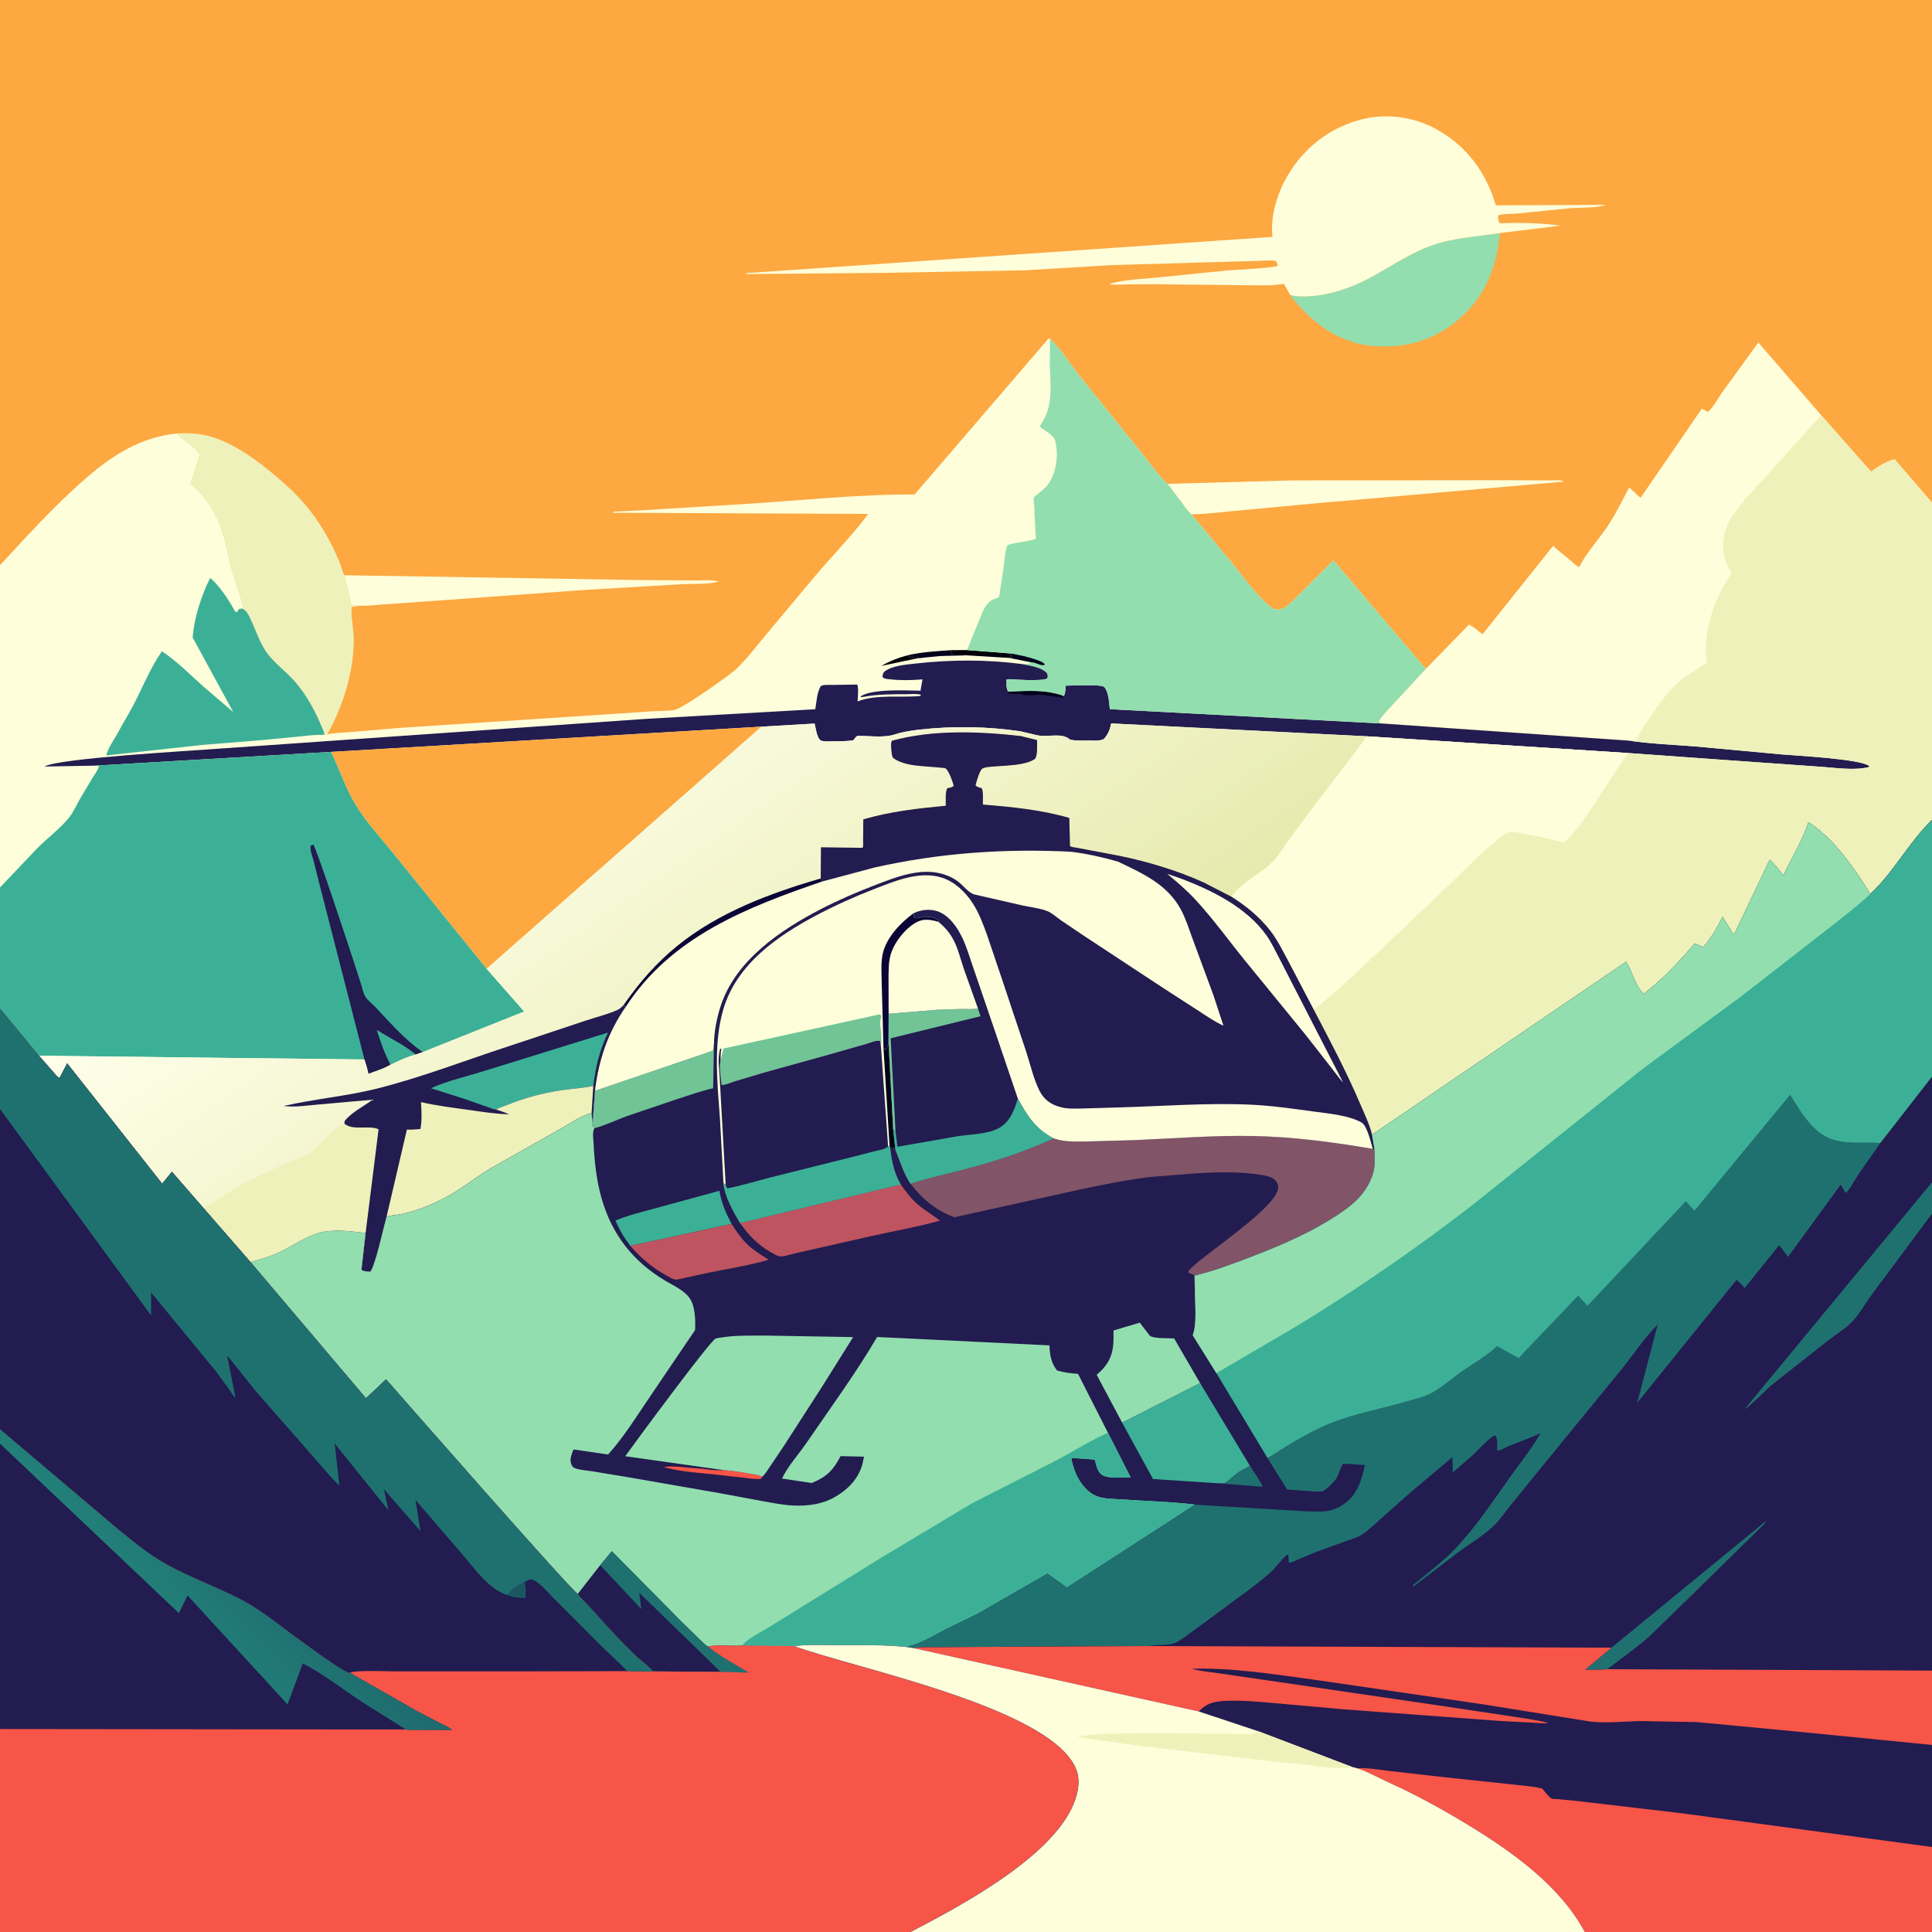
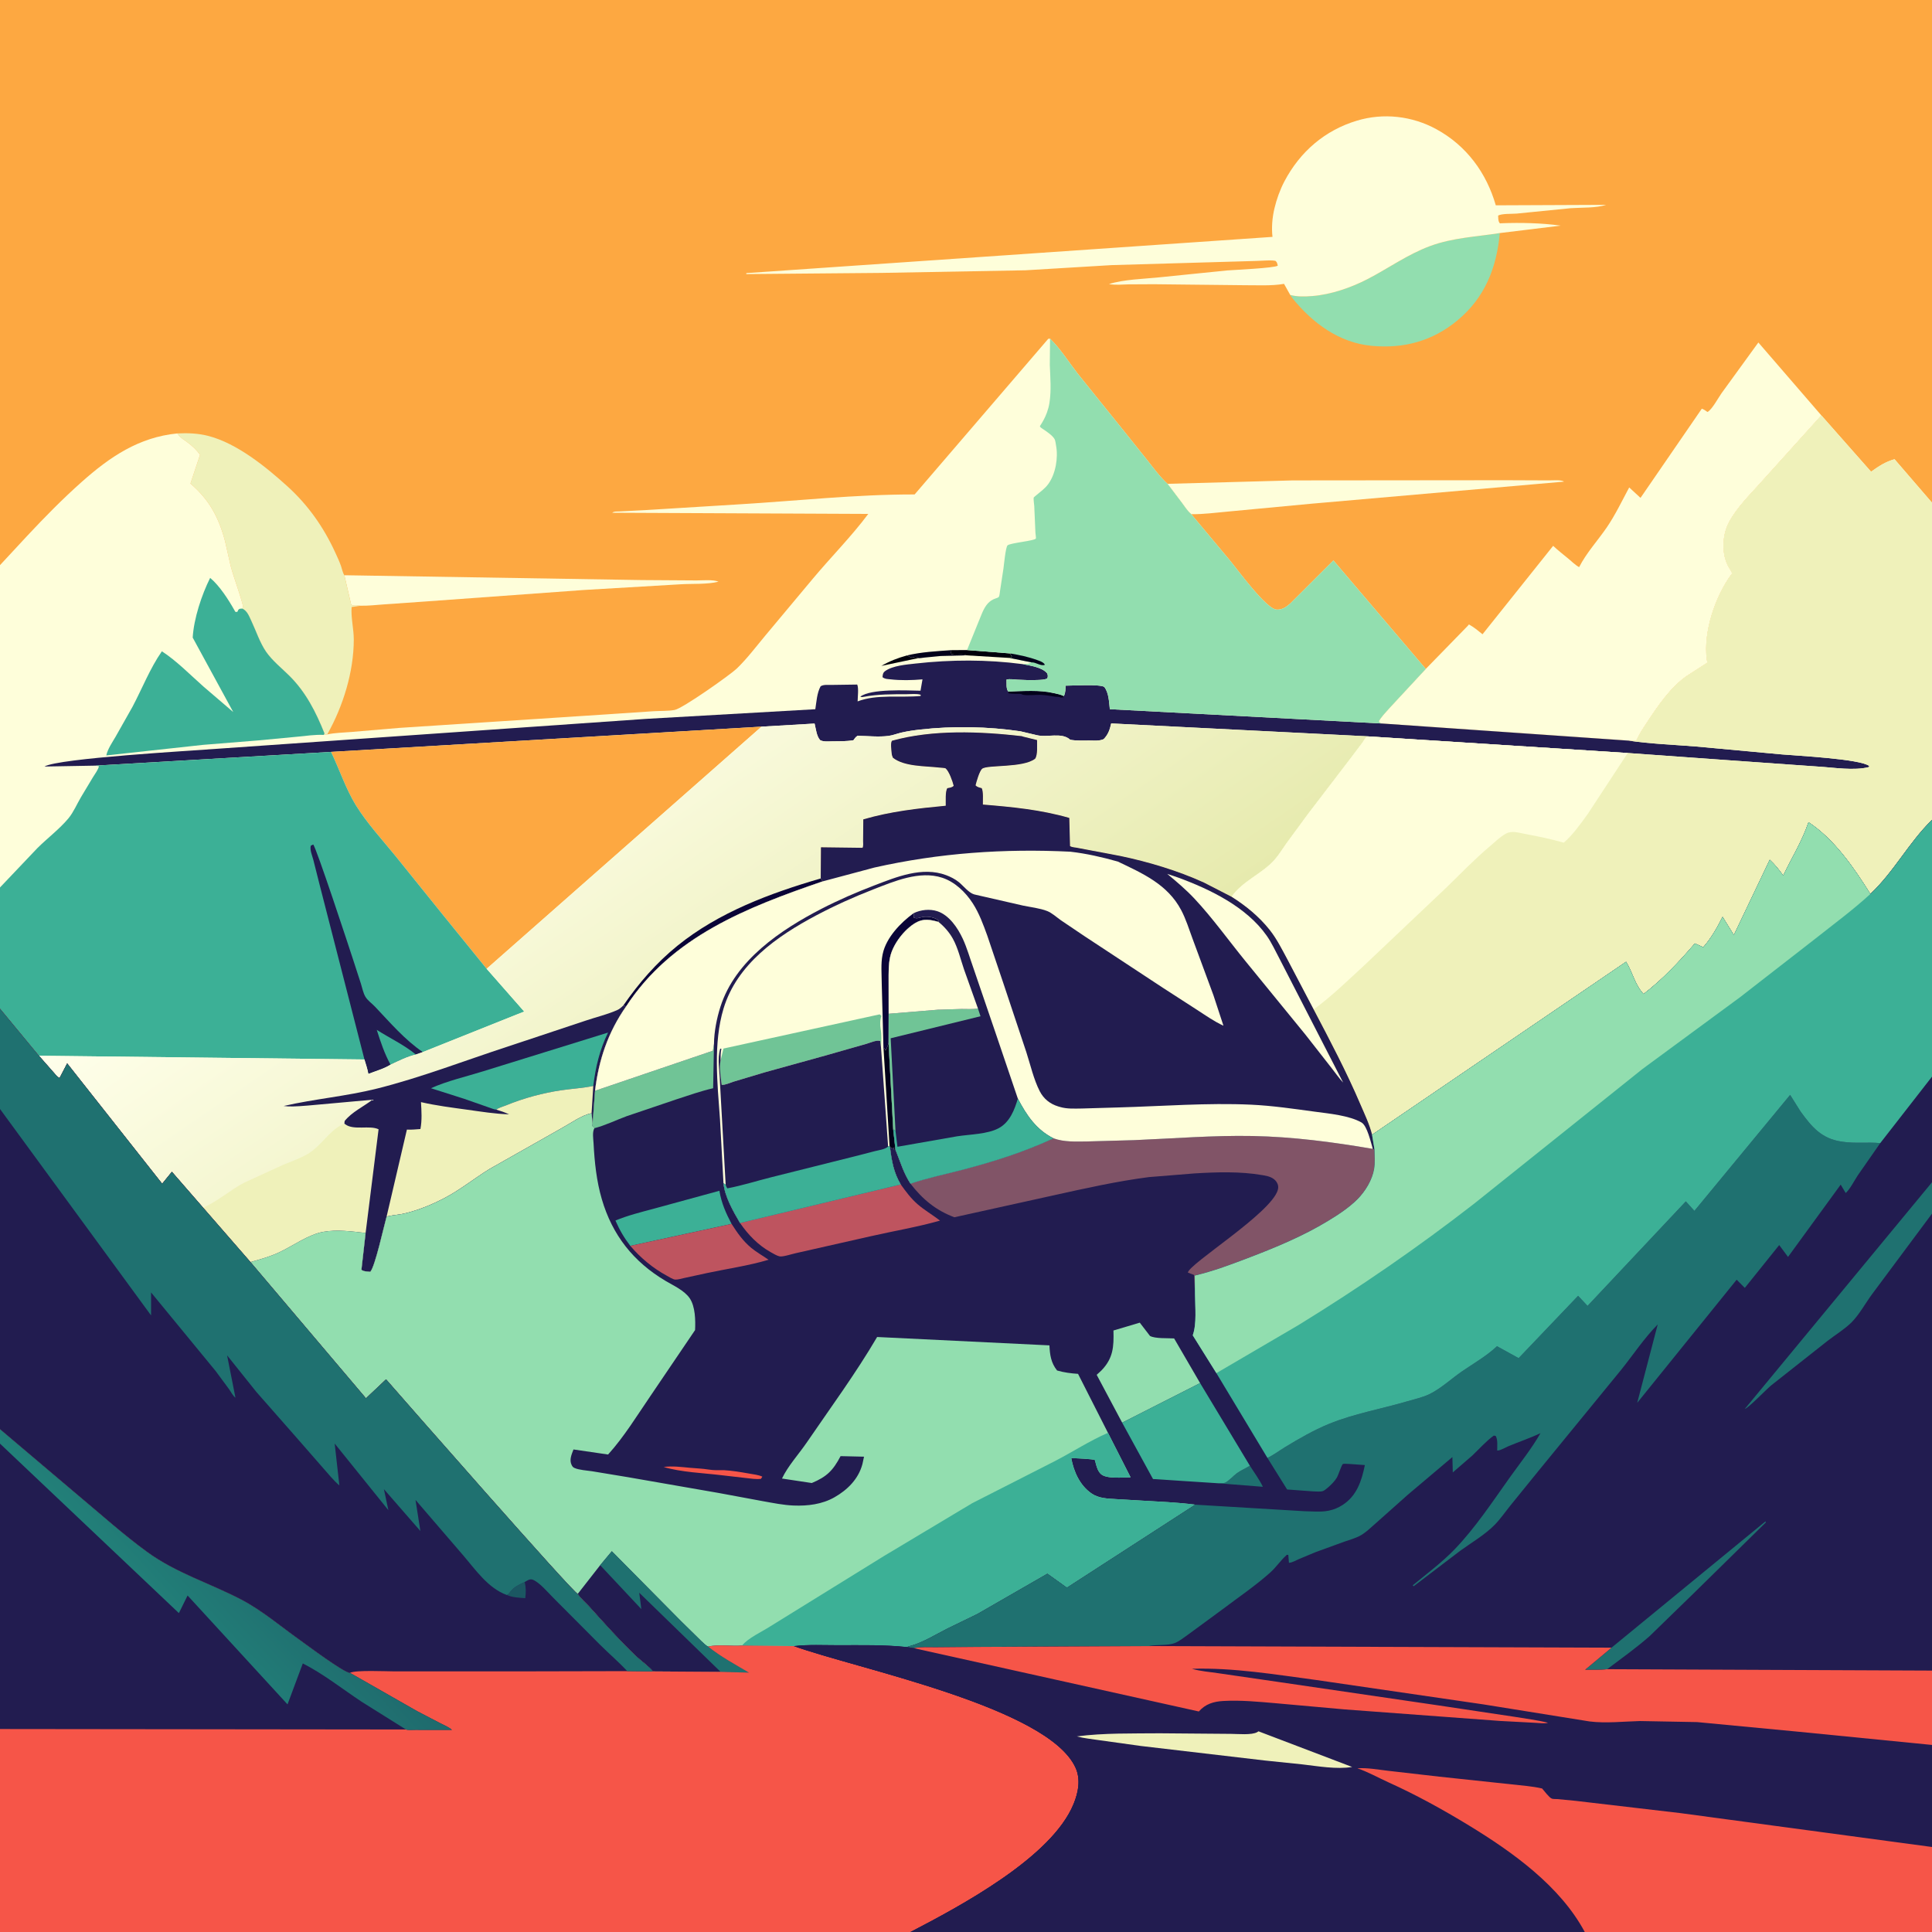
<svg xmlns="http://www.w3.org/2000/svg" version="1.1" style="display: block;" viewBox="0 0 2048 2048" width="1024" height="1024">
  <rect x="0" y="0" width="2048" height="2048" fill="#333333" stroke="none" />
  <defs>
    <linearGradient id="Gradient1" gradientUnits="userSpaceOnUse" x1="923.773" y1="1210.33" x2="600.819" y2="737.397">
      <stop class="stop0" offset="0" stop-opacity="1" stop-color="rgb(230,234,173)" />
      <stop class="stop1" offset="1" stop-opacity="1" stop-color="rgb(255,255,235)" />
    </linearGradient>
    <linearGradient id="Gradient2" gradientUnits="userSpaceOnUse" x1="283.151" y1="1629.97" x2="182.86" y2="1723.69">
      <stop class="stop0" offset="0" stop-opacity="1" stop-color="rgb(31,106,109)" />
      <stop class="stop1" offset="1" stop-opacity="1" stop-color="rgb(34,128,121)" />
    </linearGradient>
  </defs>
  <path transform="translate(0,0)" fill="rgb(253,168,65)" d="M 0 599.09 L -0 -0 L 2048 0 L 2048 532.849 L 2048 869.163 L 2048 1141.29 L 2048 1253.25 L 2048 1286.51 L 2048 1770.89 L 2048 1849.71 L 2048 1957.89 L 2048 2048 L 1679.93 2048 L 965.206 2048 L -0 2048 L 0 1832.84 L 0 1530.31 L 0 1514.91 L 0 1175.57 L 0 1069.26 L -0 940.746 L 0 599.09 z" />
  <path transform="translate(0,0)" fill="rgb(254,254,218)" d="M 365.027 609.773 L 680.374 614.893 L 738.269 615.271 C 744.391 615.313 756.064 614.144 761.666 616.617 C 749.325 619.674 734.187 618.595 721.356 619.374 L 619.316 625.382 L 453.943 637.392 L 406.867 640.69 C 398.838 641.228 390.332 642.281 382.306 642.087 C 378.73 641.688 375.554 642.721 372.246 640.992 L 365.027 609.773 z" />
  <path transform="translate(0,0)" fill="rgb(254,254,218)" d="M 1237.63 512.877 L 1370.09 509.26 L 1596.1 509.047 L 1642.3 509.239 C 1646.31 509.266 1654.77 508.391 1658 510.54 L 1389.31 534.033 L 1302.11 542.248 C 1289.2 543.339 1275.7 545.31 1262.76 545.034 C 1258.82 541.778 1255.83 537.044 1252.82 532.941 L 1237.63 512.877 z" />
  <path transform="translate(0,0)" fill="rgb(146,222,175)" d="M 1589.88 247.062 C 1586.39 284.043 1574.14 315.452 1544.85 339.72 C 1518.42 361.613 1487.86 369.797 1454.02 366.593 C 1419.57 363.331 1391.49 342.559 1370.3 316.432 C 1369.3 315.199 1368.49 313.997 1367.68 312.632 C 1375.05 314.708 1383.31 314.388 1390.89 313.825 C 1410.7 312.353 1432.43 304.812 1449.99 295.684 C 1472.29 284.096 1492.24 269.58 1516.08 260.776 C 1539.99 251.948 1565.01 250.945 1589.88 247.062 z" />
  <path transform="translate(0,0)" fill="rgb(239,241,186)" d="M 188.015 459.446 C 199.034 458.873 210.46 459.352 221.17 462.182 C 251.488 470.193 281.586 494.646 304.528 515.393 C 326.595 535.349 343.137 558.93 355.497 585.916 C 357.612 590.534 359.803 595.194 361.479 599.99 C 362.546 603.046 363.259 607.129 365.027 609.773 L 372.246 640.992 C 375.554 642.721 378.73 641.688 382.306 642.087 L 372.739 643.5 C 371.847 654.365 375.011 666.636 375.021 677.798 C 375.05 712.183 363.658 748.706 346.893 778.508 L 343.259 779.03 L 343.97 777.469 C 334.841 754.69 324.218 733.618 306.592 716.215 C 298.592 708.315 288.46 700.148 282.074 690.891 C 275.406 681.225 271.241 668.315 266.184 657.639 C 263.818 652.645 261.958 647.518 256.887 645.127 L 257.749 642.945 C 254.181 628.538 248.538 614.63 244.6 600.297 L 238.628 573.938 C 232.053 548.723 221.878 529.7 201.895 512.612 L 212.061 482.065 C 208.25 476.779 204.047 472.877 198.863 468.976 C 195.025 466.088 191.405 464.323 188.553 460.251 L 188.015 459.446 z" />
  <path transform="translate(0,0)" fill="rgb(254,254,218)" d="M 1367.68 312.632 L 1361.13 300.902 C 1347.92 303.219 1332.86 302.281 1319.46 302.341 L 1223.38 301.293 L 1196.51 301.429 C 1189.47 301.631 1182.51 302.304 1175.51 301.16 C 1191.39 296.101 1211.93 295.751 1228.69 294.012 L 1300.72 286.682 C 1307.52 286.142 1351.27 284.195 1354.5 281.607 C 1354.05 279.65 1353.88 278.345 1352.44 276.835 C 1350.96 275.285 1334.7 276.568 1331.4 276.614 L 1178.43 281.031 L 1086.95 286.528 L 934.12 289.292 L 791.087 290.537 L 791.143 289.5 L 1348.89 251.102 C 1347.74 241.112 1348.66 230.753 1350.94 221 C 1353.23 211.24 1356.89 201.075 1361.56 192.2 C 1378.09 160.812 1404.41 138.147 1438.37 127.906 C 1466.47 119.433 1496.94 122.888 1522.74 137.031 C 1554.59 154.487 1575.66 183.132 1585.61 217.655 L 1702.56 217.154 C 1691.59 220.715 1676.56 219.87 1664.94 220.697 L 1607.89 226.401 C 1602.71 226.875 1592.37 226.235 1588.09 228.5 C 1588.22 230.906 1588.03 233.849 1589.33 235.944 C 1590.1 237.176 1590.08 236.725 1591.68 236.664 C 1612.09 235.887 1634.22 236.363 1654.44 239.177 L 1589.88 247.062 C 1565.01 250.945 1539.99 251.948 1516.08 260.776 C 1492.24 269.58 1472.29 284.096 1449.99 295.684 C 1432.43 304.812 1410.7 312.353 1390.89 313.825 C 1383.31 314.388 1375.05 314.708 1367.68 312.632 z" />
  <path transform="translate(0,0)" fill="rgb(254,254,218)" d="M 1511.39 709.082 L 1555.98 663.335 L 1557.11 661.92 C 1562.39 664.803 1566.89 668.579 1571.54 672.345 L 1646.4 578.614 C 1651.59 583.471 1657.19 587.823 1662.67 592.341 C 1666.26 595.299 1669.86 598.997 1673.95 601.189 C 1681.64 586.043 1693.68 573.076 1703.26 559.068 C 1712.25 545.914 1719.48 530.768 1727.02 516.709 L 1739.02 527.76 L 1804 433.224 C 1806.25 433.975 1808.07 435.379 1810 436.709 C 1814.59 434.529 1821.68 421.345 1824.94 416.784 L 1863.93 363.051 L 1930.7 440.326 L 1866.5 511.539 C 1854.93 524.478 1841.09 538.057 1832.86 553.5 C 1827.81 562.963 1826.38 573.406 1827.24 583.953 C 1827.69 589.562 1829.33 595.02 1831.86 600.049 C 1832.71 601.729 1835.93 606.285 1836.11 607.837 C 1836.15 608.199 1835.67 608.42 1835.45 608.714 C 1818.25 631.998 1805.34 670.088 1809.32 699.233 L 1809.95 702.407 L 1788.45 716.279 C 1770.94 728.172 1757.28 748.538 1745.78 765.95 C 1742.75 770.535 1739.69 775.111 1737.12 779.971 C 1736.76 780.647 1734.84 784.82 1734.5 784.993 C 1733.45 785.523 1728.21 784.919 1726.56 785.112 L 1464.34 766.908 C 1462.9 766.072 1462.27 766.092 1461.62 764.5 C 1464.86 758.841 1469.94 754.108 1474.18 749.173 L 1511.39 709.082 z" />
  <path transform="translate(0,0)" fill="rgb(254,254,218)" d="M 346.893 778.508 C 355.194 776.705 364.125 776.66 372.593 775.906 L 423.275 771.611 L 642.368 757.307 L 692.539 753.935 C 699.847 753.48 707.893 753.867 715.042 752.604 C 723.65 751.084 774.425 715.038 780.865 708.842 C 792.059 698.072 801.518 685.399 811.454 673.5 L 861.262 613.911 C 880.731 590.59 902.215 569.083 920.406 544.774 L 649.007 543.539 C 651.147 541.849 653.784 542.304 656.474 542.153 L 684 540.741 L 782.5 534.682 C 844.651 530.956 907.256 524.014 969.545 524.132 L 1111.22 359.125 L 1113.11 359.006 C 1124.07 369.661 1133.09 384.058 1142.5 396.182 L 1191.32 456.788 L 1216.3 487.991 C 1222.93 496.364 1229.72 505.671 1237.63 512.877 L 1252.82 532.941 C 1255.83 537.044 1258.82 541.778 1262.76 545.034 L 1304.37 594.805 C 1312.28 604.451 1341.99 645.085 1352.93 646.154 C 1358.79 646.725 1363.46 643.559 1367.65 639.807 L 1413.48 594.071 L 1511.39 709.082 L 1474.18 749.173 C 1469.94 754.108 1464.86 758.841 1461.62 764.5 C 1462.27 766.092 1462.9 766.072 1464.34 766.908 L 1726.56 785.112 C 1728.21 784.919 1733.45 785.523 1734.5 784.993 C 1734.84 784.82 1736.76 780.647 1737.12 779.971 C 1739.69 775.111 1742.75 770.535 1745.78 765.95 C 1757.28 748.538 1770.94 728.172 1788.45 716.279 L 1809.95 702.407 L 1809.32 699.233 C 1805.34 670.088 1818.25 631.998 1835.45 608.714 C 1835.67 608.42 1836.15 608.199 1836.11 607.837 C 1835.93 606.285 1832.71 601.729 1831.86 600.049 C 1829.33 595.02 1827.69 589.562 1827.24 583.953 C 1826.38 573.406 1827.81 562.963 1832.86 553.5 C 1841.09 538.057 1854.93 524.478 1866.5 511.539 L 1930.7 440.326 L 1983.41 500.027 C 1991.86 494.035 1998.33 489.673 2008.29 486.783 L 2048 532.849 L 2048 869.163 C 2023.52 892.95 2007.9 923.979 1982.67 947.64 C 1965.35 920.091 1944.7 889.807 1917.1 871.636 C 1910.17 892.039 1899.44 908.928 1890.3 928.173 C 1885.88 922.024 1881.58 916.574 1876 911.431 L 1837.96 991.235 L 1826.01 971.944 C 1820.08 983.724 1814.18 994.158 1805.51 1004.19 L 1796.64 1000.12 C 1780.34 1019.12 1762.13 1038.58 1742.18 1053.76 C 1732.77 1043.48 1730.75 1030.9 1723.71 1019.57 L 1454.45 1202.9 C 1451.75 1191.8 1446.42 1180.85 1441.94 1170.37 C 1427.36 1136.24 1409.79 1102.92 1392.52 1070.05 L 1364.91 1017.44 C 1359.03 1006.54 1353.46 995.221 1345.7 985.5 C 1334.52 971.506 1320.63 960.14 1305.53 950.636 L 1276.28 935.59 C 1248.59 922.953 1217.32 913.593 1187.55 907.369 L 1143.19 898.986 C 1140.14 898.189 1137.09 898.521 1134.26 896.916 L 1133.49 867.04 C 1103.17 858.303 1073.14 855.425 1041.88 852.871 C 1041.78 848.369 1042.58 839.297 1040.66 835.5 C 1038.17 834.819 1035.96 834.448 1034.12 832.5 C 1035 828.884 1038.25 817.239 1041.14 814.898 C 1046.56 810.488 1084.55 814.227 1097.26 804.273 C 1100.18 800.213 1099.22 789.695 1099.33 784.516 L 1084.73 780.912 L 1083.08 780.353 C 1039.02 775.302 988.673 773.199 945.584 785.22 C 943.728 787.33 944.964 795.063 945.173 798.06 C 945.311 800.05 945.725 801.374 946.5 803.185 C 958.492 812.771 980.784 811.907 995.542 813.642 C 996.447 813.748 1001.82 814.037 1002.33 814.458 C 1006.08 817.57 1009.83 828.348 1010.96 833 C 1009.12 834.907 1006.73 835.031 1004.24 835.5 C 1001.85 838.924 1002.67 849.641 1002.53 854.119 C 972.641 856.946 944.083 860.149 915.136 868.584 L 914.917 891.419 C 914.896 893.556 915.386 896.871 914.342 898.726 L 870.266 898.171 L 870.004 931.201 L 872.016 934.311 C 792.297 961.672 711.847 992.756 663.625 1066.96 C 644.578 1094.13 634.677 1123.5 630.757 1156.27 L 628.166 1191.22 L 627.09 1180.05 C 616.317 1182.36 605.432 1190.43 595.689 1195.76 L 518.688 1239.35 C 502.555 1249.34 487.517 1261.58 470.656 1270.29 C 457.017 1277.35 442.612 1283.22 427.614 1286.64 C 422.232 1287.86 414.622 1288.1 409.76 1289.83 C 407.057 1299.39 397.487 1343.12 392.5 1348.15 C 389.514 1347.79 385.364 1347.96 383.139 1346 L 387.565 1306.99 C 372.925 1305.36 357.477 1303.21 342.885 1305.77 C 326.856 1308.59 310.655 1320.66 295.895 1327.56 C 286.186 1332.1 275.79 1335 265.485 1337.84 L 215.222 1280.11 L 182.211 1242.17 L 171.911 1254.85 L 71.196 1127.27 L 63.145 1142.79 C 60.427 1141.47 58.402 1138.56 56.374 1136.34 L 41.203 1119.12 L 0 1069.26 L -0 940.746 L 0 599.09 L 29.068 567.772 C 47.545 548.033 66.394 528.826 86.612 510.861 C 116.6 484.214 147.169 463.454 188.015 459.446 L 188.553 460.251 C 191.405 464.323 195.025 466.088 198.863 468.976 C 204.047 472.877 208.25 476.779 212.061 482.065 L 201.895 512.612 C 221.878 529.7 232.053 548.723 238.628 573.938 L 244.6 600.297 C 248.538 614.63 254.181 628.538 257.749 642.945 L 256.887 645.127 C 261.958 647.518 263.818 652.645 266.184 657.639 C 271.241 668.315 275.406 681.225 282.074 690.891 C 288.46 700.148 298.592 708.315 306.592 716.215 C 324.218 733.618 334.841 754.69 343.97 777.469 L 343.259 779.03 L 346.893 778.508 z" />
  <path transform="translate(0,0)" fill="rgb(0,0,10)" d="M 973.437 697.634 L 934.251 705.888 C 943.259 700.705 951.462 697.559 961.429 694.785 C 962.421 695.229 965.622 697.08 966.5 697.053 C 970.26 696.938 969.689 694.952 973.437 697.634 z" />
  <path transform="translate(0,0)" fill="rgb(2,1,26)" d="M 961.429 694.785 C 976.757 691.073 992.979 690.301 1008.67 689.178 L 1007.61 693.005 C 1012.99 695.177 1019.09 692.446 1024.6 694.701 L 997.065 695.397 L 979.907 697.061 C 978.501 697.194 974.621 697.959 973.437 697.634 C 969.689 694.952 970.26 696.938 966.5 697.053 C 965.622 697.08 962.421 695.229 961.429 694.785 z" />
  <path transform="translate(0,0)" fill="rgb(0,0,10)" d="M 1025.11 689.092 L 1070.86 692.67 L 1072.73 696.5 L 1070.3 697.454 L 1024.6 694.701 C 1019.09 692.446 1012.99 695.177 1007.61 693.005 L 1008.67 689.178 L 1025.11 689.092 z" />
  <path transform="translate(0,0)" fill="rgb(60,176,150)" d="M 343.259 779.03 C 334.187 778.58 324.692 780.018 315.657 780.899 L 274.232 784.822 L 215.088 789.6 L 112.69 800.778 C 113.992 794.199 119.146 786.77 122.49 781.012 L 140.351 749.413 C 150.632 730.05 159.042 708.388 171.603 690.396 C 187.21 700.53 201.827 715.519 215.821 727.908 L 247.24 754.797 L 204.268 675.869 C 205.476 655.655 213.742 630.632 222.771 612.588 C 232.785 620.885 242.449 636.044 248.814 647.398 L 249.421 648.5 C 253.003 649.43 251.191 647.159 253.5 645.675 C 254.462 645.057 255.758 645.309 256.887 645.127 C 261.958 647.518 263.818 652.645 266.184 657.639 C 271.241 668.315 275.406 681.225 282.074 690.891 C 288.46 700.148 298.592 708.315 306.592 716.215 C 324.218 733.618 334.841 754.69 343.97 777.469 L 343.259 779.03 z" />
  <path transform="translate(0,0)" fill="rgb(34,28,80)" d="M 101.185 811.599 L 47.107 812.553 C 62.458 803.697 203.03 795.86 231 793.679 L 684.5 762.06 L 864.262 751.808 C 865.563 743.77 865.919 734.777 869.877 727.5 C 872.952 725.526 877.054 726.112 880.612 726.053 L 908.686 725.656 C 910.409 729.423 909.157 739.038 909.117 743.504 C 929.4 735.678 954.551 739.784 975.879 737.759 L 975.999 736.5 C 971.646 735.12 965.871 735.874 961.243 735.891 C 945.924 735.948 930.74 735.768 915.622 738.673 C 913.855 739.012 913.761 739.081 911.95 738.5 C 923.192 729.846 960.904 731.914 975.787 732.179 L 977.881 720.148 C 966.614 721.136 954.734 721.4 943.5 720.082 C 940.118 719.685 938.232 719.89 935.5 717.84 L 935.634 716.326 C 935.945 714.06 936.388 712.74 938.296 711.361 C 946.329 705.55 960.938 704.459 970.561 703.375 C 1008.24 699.132 1046.28 699.051 1083.9 703.98 C 1091.95 705.584 1104.97 707.242 1110.23 714 C 1110.79 716.408 1110.98 716.842 1110.19 719.146 C 1107.33 720.668 1103.3 720.659 1100.09 720.808 C 1092.94 721.14 1085.61 720.863 1078.45 720.488 C 1074.77 720.294 1070.55 719.492 1066.96 720.355 C 1067.13 724.169 1066.3 730.411 1068.92 733.122 C 1084.31 732.669 1101.95 731.177 1117 734.753 C 1120.57 735.601 1124.3 736.203 1127.59 737.897 L 1128.18 736.842 C 1129.46 733.924 1129.42 730.023 1129.68 726.839 C 1137.17 726.833 1165.55 725.086 1170.5 728.122 C 1175.4 734.021 1175.64 744.417 1176.46 751.765 L 1464.34 766.908 L 1726.56 785.112 C 1750.03 788.562 1774.55 789.431 1798.22 791.348 L 1889 799.723 C 1905.26 801.141 1971.93 804.484 1981.5 811.995 L 1981 813.148 C 1965.42 817.163 1944 813.636 1927.85 812.648 L 1833.44 805.963 L 1725.48 798.229 L 1449.75 780.577 L 1449.71 780.535 L 1177.92 766.871 C 1176.33 773.715 1174.86 778.345 1169.98 783.5 C 1165.33 785.65 1159.96 784.983 1154.93 784.976 C 1148.2 784.968 1141.14 785.356 1134.5 784.183 C 1125.46 775.808 1109.99 782.227 1098.52 779.192 L 1081.6 775.198 C 1047.24 770.118 1010.21 769.444 975.66 773.337 C 968.846 774.104 961.925 775.082 955.243 776.65 C 950.801 777.693 946.428 779.49 941.897 780.086 C 931.5 781.454 919.533 780.137 909 779.951 C 907.575 780.911 906.702 781.79 905.724 783.182 L 904.697 784.67 C 897.107 785.966 889.289 785.777 881.609 785.859 C 877.447 785.903 873.353 786.444 869.5 784.666 C 865.572 780.659 864.89 772.387 863.489 767.006 L 807.255 770.278 L 350.92 797.039 L 101.185 811.599 z" />
  <path transform="translate(0,0)" fill="rgb(2,1,26)" d="M 1068.92 733.122 C 1084.31 732.669 1101.95 731.177 1117 734.753 C 1120.57 735.601 1124.3 736.203 1127.59 737.897 L 1127.14 739.104 L 1124.5 739.51 C 1122.27 738.184 1120.87 738.908 1118.5 738.51 C 1113.67 737.697 1107.45 736.664 1102.57 736.576 C 1096.91 736.474 1089.99 737.437 1084.5 736.51 C 1083.37 736.32 1082.86 735.605 1081.56 735.566 C 1077.29 735.435 1073.24 735.737 1069 734.925 L 1068.92 733.122 z" />
  <path transform="translate(0,0)" fill="rgb(253,168,65)" d="M 350.92 797.039 L 807.255 770.278 L 515.858 1026.95 L 469.994 970.398 L 419.226 907.408 C 405.092 889.974 388.92 872.596 377.173 853.5 C 366.498 836.147 359.777 815.465 350.92 797.039 z" />
  <path transform="translate(0,0)" fill="rgb(146,222,175)" d="M 1113.11 359.006 C 1124.07 369.661 1133.09 384.058 1142.5 396.182 L 1191.32 456.788 L 1216.3 487.991 C 1222.93 496.364 1229.72 505.671 1237.63 512.877 L 1252.82 532.941 C 1255.83 537.044 1258.82 541.778 1262.76 545.034 L 1304.37 594.805 C 1312.28 604.451 1341.99 645.085 1352.93 646.154 C 1358.79 646.725 1363.46 643.559 1367.65 639.807 L 1413.48 594.071 L 1511.39 709.082 L 1474.18 749.173 C 1469.94 754.108 1464.86 758.841 1461.62 764.5 C 1462.27 766.092 1462.9 766.072 1464.34 766.908 L 1176.46 751.765 C 1175.64 744.417 1175.4 734.021 1170.5 728.122 C 1165.55 725.086 1137.17 726.833 1129.68 726.839 C 1129.42 730.023 1129.46 733.924 1128.18 736.842 L 1127.59 737.897 C 1124.3 736.203 1120.57 735.601 1117 734.753 C 1101.95 731.177 1084.31 732.669 1068.92 733.122 C 1066.3 730.411 1067.13 724.169 1066.96 720.355 C 1070.55 719.492 1074.77 720.294 1078.45 720.488 C 1085.61 720.863 1092.94 721.14 1100.09 720.808 C 1103.3 720.659 1107.33 720.668 1110.19 719.146 C 1110.98 716.842 1110.79 716.408 1110.23 714 C 1104.97 707.242 1091.95 705.584 1083.9 703.98 C 1088.2 703.623 1089.36 704.359 1093.44 702.173 L 1070.3 697.454 L 1072.73 696.5 L 1070.86 692.67 L 1025.11 689.092 L 1040.52 651.166 L 1041.89 648 C 1044.9 641.698 1048.36 636.752 1055.26 634.423 C 1056.06 634.152 1058.42 633.461 1058.92 632.561 C 1059.62 631.305 1059.83 627.712 1060.11 626.218 L 1063.72 602.536 C 1064.2 599.081 1066 579.94 1068.05 578.104 C 1071.05 575.417 1096.7 573.419 1098.1 570.797 C 1098.32 570.384 1097.64 565.412 1097.58 564.457 L 1096.36 536.433 C 1096.24 534.226 1095.33 529.29 1095.85 527.31 C 1095.91 527.081 1098.39 525.071 1098.62 524.872 C 1103.09 521.035 1107.68 517.933 1111.22 513.088 C 1118.98 502.45 1121.91 485.307 1119.47 472.364 C 1119.14 470.595 1118.8 467.255 1118.01 465.719 C 1115.9 461.567 1108.92 457.07 1105.13 454.515 L 1103.42 453.298 C 1103.01 452.867 1102.48 452.472 1102.31 451.902 C 1102.16 451.412 1110.18 441.749 1112.47 426.994 C 1114.57 413.548 1113.32 400.176 1112.84 386.685 L 1113.11 359.006 z" />
  <path transform="translate(0,0)" fill="rgb(2,1,26)" d="M 1070.86 692.67 C 1080.64 694.355 1089.91 696.224 1099.27 699.626 C 1101.93 700.592 1105.09 701.495 1106.98 703.697 L 1107.62 704.706 C 1103.18 706.489 1097.89 701.76 1093.44 702.173 L 1070.3 697.454 L 1072.73 696.5 L 1070.86 692.67 z" />
  <path transform="translate(0,0)" fill="rgb(60,176,150)" d="M 101.185 811.599 L 350.92 797.039 C 359.777 815.465 366.498 836.147 377.173 853.5 C 388.92 872.596 405.092 889.974 419.226 907.408 L 469.994 970.398 L 515.858 1026.95 L 555.689 1072.28 L 448.186 1115.23 L 440.813 1117.81 C 432.419 1119.52 421.849 1124.79 413.963 1128.54 C 407.504 1132.84 397.727 1135.45 390.483 1138.38 C 389.64 1133.23 387.809 1128.1 386.339 1123.09 L 41.203 1119.12 L 0 1069.26 L -0 940.746 L 39.62 899.042 C 50.188 888.521 63.148 878.798 72.595 867.417 C 77.95 860.967 81.536 852.303 85.838 845.031 L 98.581 823.797 C 100.692 820.314 103.974 816.14 104.91 812.216 L 101.185 811.599 z" />
  <path transform="translate(0,0)" fill="rgb(34,28,80)" d="M 386.339 1123.09 L 338.888 938.19 L 332.085 911.277 C 330.924 906.972 328.292 900.89 329.438 896.5 L 332 895.202 C 335.09 897.894 369.627 1002.88 374.432 1017.64 L 382.64 1042.94 C 384.05 1047.35 384.938 1052.47 387.29 1056.5 C 389.639 1060.53 394.277 1063.7 397.496 1067.09 C 413.276 1083.73 429.185 1102.34 448.186 1115.23 L 440.813 1117.81 C 432.419 1119.52 421.849 1124.79 413.963 1128.54 C 407.504 1132.84 397.727 1135.45 390.483 1138.38 C 389.64 1133.23 387.809 1128.1 386.339 1123.09 z" />
  <path transform="translate(0,0)" fill="rgb(60,176,150)" d="M 413.963 1128.54 C 407.627 1117.07 403.32 1104.15 399.383 1091.7 C 413.211 1100.51 428.087 1107.37 440.813 1117.81 C 432.419 1119.52 421.849 1124.79 413.963 1128.54 z" />
  <path transform="translate(0,0)" fill="url(#Gradient1)" d="M 1081.6 775.198 L 1098.52 779.192 C 1109.99 782.227 1125.46 775.808 1134.5 784.183 C 1141.14 785.356 1148.2 784.968 1154.93 784.976 C 1159.96 784.983 1165.33 785.65 1169.98 783.5 C 1174.86 778.345 1176.33 773.715 1177.92 766.871 L 1449.71 780.535 L 1449.75 780.577 C 1446.97 781.986 1445.98 784.766 1444.24 787.204 L 1431.5 804.052 L 1386.7 862.626 L 1363.82 893.782 C 1359.64 899.593 1355.76 906.162 1351.03 911.5 C 1337.99 926.225 1316.87 934.02 1305.53 950.636 L 1276.28 935.59 C 1248.59 922.953 1217.32 913.593 1187.55 907.369 L 1143.19 898.986 C 1140.14 898.189 1137.09 898.521 1134.26 896.916 L 1133.49 867.04 C 1103.17 858.303 1073.14 855.425 1041.88 852.871 C 1041.78 848.369 1042.58 839.297 1040.66 835.5 C 1038.17 834.819 1035.96 834.448 1034.12 832.5 C 1035 828.884 1038.25 817.239 1041.14 814.898 C 1046.56 810.488 1084.55 814.227 1097.26 804.273 C 1100.18 800.213 1099.22 789.695 1099.33 784.516 L 1084.73 780.912 L 1083.08 780.353 C 1039.02 775.302 988.673 773.199 945.584 785.22 C 943.728 787.33 944.964 795.063 945.173 798.06 C 945.311 800.05 945.725 801.374 946.5 803.185 C 958.492 812.771 980.784 811.907 995.542 813.642 C 996.447 813.748 1001.82 814.037 1002.33 814.458 C 1006.08 817.57 1009.83 828.348 1010.96 833 C 1009.12 834.907 1006.73 835.031 1004.24 835.5 C 1001.85 838.924 1002.67 849.641 1002.53 854.119 C 972.641 856.946 944.083 860.149 915.136 868.584 L 914.917 891.419 C 914.896 893.556 915.386 896.871 914.342 898.726 L 870.266 898.171 L 870.004 931.201 L 872.016 934.311 C 792.297 961.672 711.847 992.756 663.625 1066.96 C 644.578 1094.13 634.677 1123.5 630.757 1156.27 L 628.166 1191.22 L 627.09 1180.05 C 616.317 1182.36 605.432 1190.43 595.689 1195.76 L 518.688 1239.35 C 502.555 1249.34 487.517 1261.58 470.656 1270.29 C 457.017 1277.35 442.612 1283.22 427.614 1286.64 C 422.232 1287.86 414.622 1288.1 409.76 1289.83 C 407.057 1299.39 397.487 1343.12 392.5 1348.15 C 389.514 1347.79 385.364 1347.96 383.139 1346 L 387.565 1306.99 C 372.925 1305.36 357.477 1303.21 342.885 1305.77 C 326.856 1308.59 310.655 1320.66 295.895 1327.56 C 286.186 1332.1 275.79 1335 265.485 1337.84 L 215.222 1280.11 L 182.211 1242.17 L 171.911 1254.85 L 71.196 1127.27 L 63.145 1142.79 C 60.427 1141.47 58.402 1138.56 56.374 1136.34 L 41.203 1119.12 L 386.339 1123.09 C 387.809 1128.1 389.64 1133.23 390.483 1138.38 C 397.727 1135.45 407.504 1132.84 413.963 1128.54 C 421.849 1124.79 432.419 1119.52 440.813 1117.81 L 448.186 1115.23 L 555.689 1072.28 L 515.858 1026.95 L 807.255 770.278 L 863.489 767.006 C 864.89 772.387 865.572 780.659 869.5 784.666 C 873.353 786.444 877.447 785.903 881.609 785.859 C 889.289 785.777 897.107 785.966 904.697 784.67 L 905.724 783.182 C 906.702 781.79 907.575 780.911 909 779.951 C 919.533 780.137 931.5 781.454 941.897 780.086 C 946.428 779.49 950.801 777.693 955.243 776.65 C 961.925 775.082 968.846 774.104 975.66 773.337 C 1010.21 769.444 1047.24 770.118 1081.6 775.198 z" />
  <path transform="translate(0,0)" fill="rgb(10,4,55)" d="M 870.004 931.201 L 872.016 934.311 C 792.297 961.672 711.847 992.756 663.625 1066.96 L 660.832 1065.74 C 677.112 1042.12 695.789 1020.6 718.147 1002.5 C 761.971 967.029 816.446 946.801 870.004 931.201 z" />
  <path transform="translate(0,0)" fill="rgb(239,241,186)" d="M 365.055 1191.04 L 366.153 1191.91 C 375.092 1198.47 391.876 1192.52 401.302 1197.1 L 387.565 1306.99 C 372.925 1305.36 357.477 1303.21 342.885 1305.77 C 326.856 1308.59 310.655 1320.66 295.895 1327.56 C 286.186 1332.1 275.79 1335 265.485 1337.84 L 215.222 1280.11 C 230.484 1273.88 244.216 1261.18 259.117 1253.55 L 299.962 1234.84 C 308.48 1231.26 319.059 1227.64 326.927 1222.84 C 339.684 1215.05 348.415 1199.86 361.165 1192.98 L 365.055 1191.04 z" />
-   <path transform="translate(0,0)" fill="rgb(34,28,80)" d="M 365.055 1191.04 L 365.348 1188.3 C 373.135 1178.64 385.141 1173.19 394.912 1165.74 L 336.895 1170.88 C 324.816 1171.89 312.802 1173.95 300.694 1172.41 C 333.359 1164.85 367.181 1162.12 399.777 1153.91 C 446.823 1142.08 492.586 1124.27 538.671 1109.25 L 621.034 1081.85 C 631.889 1078.16 643.776 1075.38 654.195 1070.77 C 656.828 1069.61 658.809 1067.74 660.832 1065.74 L 663.625 1066.96 C 644.578 1094.13 634.677 1123.5 630.757 1156.27 L 628.166 1191.22 L 627.09 1180.05 C 616.317 1182.36 605.432 1190.43 595.689 1195.76 L 518.688 1239.35 C 502.555 1249.34 487.517 1261.58 470.656 1270.29 C 457.017 1277.35 442.612 1283.22 427.614 1286.64 C 422.232 1287.86 414.622 1288.1 409.76 1289.83 C 407.057 1299.39 397.487 1343.12 392.5 1348.15 C 389.514 1347.79 385.364 1347.96 383.139 1346 L 387.565 1306.99 L 401.302 1197.1 C 391.876 1192.52 375.092 1198.47 366.153 1191.91 L 365.055 1191.04 z" />
+   <path transform="translate(0,0)" fill="rgb(34,28,80)" d="M 365.055 1191.04 L 365.348 1188.3 C 373.135 1178.64 385.141 1173.19 394.912 1165.74 C 324.816 1171.89 312.802 1173.95 300.694 1172.41 C 333.359 1164.85 367.181 1162.12 399.777 1153.91 C 446.823 1142.08 492.586 1124.27 538.671 1109.25 L 621.034 1081.85 C 631.889 1078.16 643.776 1075.38 654.195 1070.77 C 656.828 1069.61 658.809 1067.74 660.832 1065.74 L 663.625 1066.96 C 644.578 1094.13 634.677 1123.5 630.757 1156.27 L 628.166 1191.22 L 627.09 1180.05 C 616.317 1182.36 605.432 1190.43 595.689 1195.76 L 518.688 1239.35 C 502.555 1249.34 487.517 1261.58 470.656 1270.29 C 457.017 1277.35 442.612 1283.22 427.614 1286.64 C 422.232 1287.86 414.622 1288.1 409.76 1289.83 C 407.057 1299.39 397.487 1343.12 392.5 1348.15 C 389.514 1347.79 385.364 1347.96 383.139 1346 L 387.565 1306.99 L 401.302 1197.1 C 391.876 1192.52 375.092 1198.47 366.153 1191.91 L 365.055 1191.04 z" />
  <path transform="translate(0,0)" fill="rgb(60,176,150)" d="M 526.031 1176.22 C 524.558 1176.38 520.865 1174.82 519.221 1174.3 L 492.229 1164.84 L 456.849 1153.57 C 474.075 1145.75 493.966 1141.31 512.056 1135.65 L 644.537 1094.57 C 635.639 1113.06 631.363 1130.88 628.911 1151.15 C 617.699 1153.47 606.356 1154.06 595.047 1155.71 C 575.55 1158.54 554.884 1164.15 536.683 1171.64 C 533.562 1172.92 528.66 1174.2 526.031 1176.22 z" />
  <path transform="translate(0,0)" fill="rgb(239,241,186)" d="M 628.911 1151.15 L 627.09 1180.05 C 616.317 1182.36 605.432 1190.43 595.689 1195.76 L 518.688 1239.35 C 502.555 1249.34 487.517 1261.58 470.656 1270.29 C 457.017 1277.35 442.612 1283.22 427.614 1286.64 C 422.232 1287.86 414.622 1288.1 409.76 1289.83 L 431.333 1197.41 C 436.107 1197.69 440.904 1197.16 445.666 1196.82 C 447.47 1187.39 446.82 1177.8 446.256 1168.29 C 462.408 1172.02 479.013 1174.09 495.427 1176.36 C 510.1 1178.39 524.862 1180.8 539.675 1181.24 C 535.16 1179.16 530.783 1177.63 526.031 1176.22 C 528.66 1174.2 533.562 1172.92 536.683 1171.64 C 554.884 1164.15 575.55 1158.54 595.047 1155.71 C 606.356 1154.06 617.699 1153.47 628.911 1151.15 z" />
  <path transform="translate(0,0)" fill="rgb(239,241,186)" d="M 1930.7 440.326 L 1983.41 500.027 C 1991.86 494.035 1998.33 489.673 2008.29 486.783 L 2048 532.849 L 2048 869.163 C 2023.52 892.95 2007.9 923.979 1982.67 947.64 C 1965.35 920.091 1944.7 889.807 1917.1 871.636 C 1910.17 892.039 1899.44 908.928 1890.3 928.173 C 1885.88 922.024 1881.58 916.574 1876 911.431 L 1837.96 991.235 L 1826.01 971.944 C 1820.08 983.724 1814.18 994.158 1805.51 1004.19 L 1796.64 1000.12 C 1780.34 1019.12 1762.13 1038.58 1742.18 1053.76 C 1732.77 1043.48 1730.75 1030.9 1723.71 1019.57 L 1454.45 1202.9 C 1451.75 1191.8 1446.42 1180.85 1441.94 1170.37 C 1427.36 1136.24 1409.79 1102.92 1392.52 1070.05 L 1364.91 1017.44 C 1359.03 1006.54 1353.46 995.221 1345.7 985.5 C 1334.52 971.506 1320.63 960.14 1305.53 950.636 C 1316.87 934.02 1337.99 926.225 1351.03 911.5 C 1355.76 906.162 1359.64 899.593 1363.82 893.782 L 1386.7 862.626 L 1431.5 804.052 L 1444.24 787.204 C 1445.98 784.766 1446.97 781.986 1449.75 780.577 L 1725.48 798.229 L 1833.44 805.963 L 1927.85 812.648 C 1944 813.636 1965.42 817.163 1981 813.148 L 1981.5 811.995 C 1971.93 804.484 1905.26 801.141 1889 799.723 L 1798.22 791.348 C 1774.55 789.431 1750.03 788.562 1726.56 785.112 C 1728.21 784.919 1733.45 785.523 1734.5 784.993 C 1734.84 784.82 1736.76 780.647 1737.12 779.971 C 1739.69 775.111 1742.75 770.535 1745.78 765.95 C 1757.28 748.538 1770.94 728.172 1788.45 716.279 L 1809.95 702.407 L 1809.32 699.233 C 1805.34 670.088 1818.25 631.998 1835.45 608.714 C 1835.67 608.42 1836.15 608.199 1836.11 607.837 C 1835.93 606.285 1832.71 601.729 1831.86 600.049 C 1829.33 595.02 1827.69 589.562 1827.24 583.953 C 1826.38 573.406 1827.81 562.963 1832.86 553.5 C 1841.09 538.057 1854.93 524.478 1866.5 511.539 L 1930.7 440.326 z" />
  <path transform="translate(0,0)" fill="rgb(254,254,218)" d="M 1449.75 780.577 L 1725.48 798.229 L 1682.99 863 C 1675.55 873.212 1667.27 885.075 1657.66 893.26 C 1644.13 889.413 1630.65 886.609 1616.84 884.047 C 1609.86 882.752 1602.58 880.124 1596.06 883.85 C 1589.74 887.456 1584.88 892.423 1579.38 897.052 C 1563.3 910.576 1548.63 925.837 1533.6 940.5 L 1446.13 1023.36 C 1428.72 1039.34 1411.68 1056.11 1392.52 1070.05 L 1364.91 1017.44 C 1359.03 1006.54 1353.46 995.221 1345.7 985.5 C 1334.52 971.506 1320.63 960.14 1305.53 950.636 C 1316.87 934.02 1337.99 926.225 1351.03 911.5 C 1355.76 906.162 1359.64 899.593 1363.82 893.782 L 1386.7 862.626 L 1431.5 804.052 L 1444.24 787.204 C 1445.98 784.766 1446.97 781.986 1449.75 780.577 z" />
  <path transform="translate(0,0)" fill="rgb(34,28,80)" d="M 870.004 931.201 L 870.266 898.171 L 914.342 898.726 C 915.386 896.871 914.896 893.556 914.917 891.419 L 915.136 868.584 C 944.083 860.149 972.641 856.946 1002.53 854.119 C 1002.67 849.641 1001.85 838.924 1004.24 835.5 C 1006.73 835.031 1009.12 834.907 1010.96 833 C 1009.83 828.348 1006.08 817.57 1002.33 814.458 C 1001.82 814.037 996.447 813.748 995.542 813.642 C 980.784 811.907 958.492 812.771 946.5 803.185 C 945.725 801.374 945.311 800.05 945.173 798.06 C 944.964 795.063 943.728 787.33 945.584 785.22 C 988.673 773.199 1039.02 775.302 1083.08 780.353 L 1084.73 780.912 L 1099.33 784.516 C 1099.22 789.695 1100.18 800.213 1097.26 804.273 C 1084.55 814.227 1046.56 810.488 1041.14 814.898 C 1038.25 817.239 1035 828.884 1034.12 832.5 C 1035.96 834.448 1038.17 834.819 1040.66 835.5 C 1042.58 839.297 1041.78 848.369 1041.88 852.871 C 1073.14 855.425 1103.17 858.303 1133.49 867.04 L 1134.26 896.916 C 1137.09 898.521 1140.14 898.189 1143.19 898.986 L 1187.55 907.369 C 1217.32 913.593 1248.59 922.953 1276.28 935.59 L 1305.53 950.636 C 1320.63 960.14 1334.52 971.506 1345.7 985.5 C 1353.46 995.221 1359.03 1006.54 1364.91 1017.44 L 1392.52 1070.05 C 1409.79 1102.92 1427.36 1136.24 1441.94 1170.37 C 1446.42 1180.85 1451.75 1191.8 1454.45 1202.9 L 1723.71 1019.57 C 1730.75 1030.9 1732.77 1043.48 1742.18 1053.76 C 1762.13 1038.58 1780.34 1019.12 1796.64 1000.12 L 1805.51 1004.19 C 1814.18 994.158 1820.08 983.724 1826.01 971.944 L 1837.96 991.235 L 1876 911.431 C 1881.58 916.574 1885.88 922.024 1890.3 928.173 C 1899.44 908.928 1910.17 892.039 1917.1 871.636 C 1944.7 889.807 1965.35 920.091 1982.67 947.64 C 2007.9 923.979 2023.52 892.95 2048 869.163 L 2048 1141.29 L 2048 1253.25 L 2048 1286.51 L 2048 1770.89 L 2048 1849.71 L 2048 1957.89 L 2048 2048 L 1679.93 2048 L 965.206 2048 L -0 2048 L 0 1832.84 L 0 1530.31 L 0 1514.91 L 0 1175.57 L 0 1069.26 L 41.203 1119.12 L 56.374 1136.34 C 58.402 1138.56 60.427 1141.47 63.145 1142.79 L 71.196 1127.27 L 171.911 1254.85 L 182.211 1242.17 L 215.222 1280.11 L 265.485 1337.84 C 275.79 1335 286.186 1332.1 295.895 1327.56 C 310.655 1320.66 326.856 1308.59 342.885 1305.77 C 357.477 1303.21 372.925 1305.36 387.565 1306.99 L 383.139 1346 C 385.364 1347.96 389.514 1347.79 392.5 1348.15 C 397.487 1343.12 407.057 1299.39 409.76 1289.83 C 414.622 1288.1 422.232 1287.86 427.614 1286.64 C 442.612 1283.22 457.017 1277.35 470.656 1270.29 C 487.517 1261.58 502.555 1249.34 518.688 1239.35 L 595.689 1195.76 C 605.432 1190.43 616.317 1182.36 627.09 1180.05 L 628.166 1191.22 L 630.757 1156.27 C 634.677 1123.5 644.578 1094.13 663.625 1066.96 C 711.847 992.756 792.297 961.672 872.016 934.311 L 870.004 931.201 z" />
  <path transform="translate(0,0)" fill="rgb(246,85,72)" d="M 808.106 1565.29 L 806.639 1567.63 C 801.227 1568.31 795.659 1567.26 790.26 1566.71 L 764.566 1563.76 C 744.665 1561.34 722.732 1560.73 703.514 1555.09 C 712.439 1553.77 722.285 1555.08 731.254 1555.91 C 737.646 1556.49 744.727 1556.74 751 1557.76 C 756.581 1558.66 761.742 1558.53 767.399 1558.44 C 776.398 1558.96 785.248 1560.48 794.117 1562.04 C 798.611 1562.83 803.969 1563.39 808.106 1565.29 z" />
  <path transform="translate(0,0)" fill="rgb(31,113,112)" d="M 1324.91 1553.72 C 1329.61 1561 1334.91 1568.25 1338.7 1576.06 L 1291.91 1572.36 C 1293.62 1572.22 1297.02 1572.39 1298.5 1571.79 C 1302.06 1570.35 1307.62 1564.3 1310.88 1561.87 C 1315.24 1558.62 1320.33 1556.66 1324.91 1553.72 z" />
  <path transform="translate(0,0)" fill="rgb(60,176,150)" d="M 668.157 1320.67 C 661.563 1312.08 656.693 1303.74 652.394 1293.81 C 665.439 1288.38 679.692 1284.86 693.319 1281.2 L 762.603 1262.27 C 764.705 1275.17 769.454 1285.92 775.515 1297.39 L 668.157 1320.67 z" />
  <path transform="translate(0,0)" fill="rgb(190,84,95)" d="M 775.515 1297.39 C 781.672 1306.98 787.649 1315.63 796.507 1322.92 C 802.228 1327.63 808.687 1331.17 814.75 1335.39 C 793.469 1341.74 771.013 1344.89 749.283 1349.53 L 724.845 1354.84 C 722.236 1355.35 718.41 1356.59 715.777 1356.42 C 713.3 1356.25 709.067 1353.5 706.812 1352.28 C 692.309 1344.47 678.788 1333.23 668.157 1320.67 L 775.515 1297.39 z" />
  <path transform="translate(0,0)" fill="rgb(112,196,150)" d="M 630.757 1156.27 L 755.689 1113.82 L 756.857 1106.47 L 755.966 1153.57 C 742.663 1156.63 729.893 1161.17 716.938 1165.38 L 664.471 1183.14 C 653.26 1187.24 641.535 1193.04 630.054 1195.96 C 629.522 1194.48 628.921 1194.39 627.679 1193.51 L 628.166 1191.22 L 630.757 1156.27 z" />
  <path transform="translate(0,0)" fill="rgb(254,254,218)" d="M 1237.31 926.348 L 1248.56 930.145 C 1282.8 942.666 1321.28 961.339 1342.78 991.915 C 1347.95 999.257 1351.91 1007.97 1356.14 1015.9 L 1382.13 1066.49 L 1423.79 1147.58 C 1419.36 1142.89 1415.79 1137.5 1411.76 1132.48 L 1383.87 1096.83 L 1320.34 1018.98 C 1302.47 997.046 1285.38 973.111 1266.1 952.52 C 1257.23 943.045 1247.27 934.647 1237.31 926.348 z" />
  <path transform="translate(0,0)" fill="rgb(146,222,175)" d="M 1189.53 1508.08 L 1162.53 1457.36 L 1167.5 1452.79 C 1180.13 1439.76 1180.76 1427.6 1180.31 1410.37 L 1208.21 1402.07 L 1219.03 1416.15 C 1224.57 1419.19 1238 1418.35 1244.62 1418.79 L 1272.16 1466.12 L 1189.53 1508.08 z" />
  <path transform="translate(0,0)" fill="rgb(190,84,95)" d="M 954.819 1255.55 C 960.217 1263.08 965.601 1270.37 972.628 1276.48 C 980.028 1282.92 988.706 1287.85 996.453 1293.9 C 972.119 1300.82 947.139 1304.94 922.5 1310.57 L 843.306 1328.49 C 839.46 1329.3 829.909 1332.51 826.354 1331.8 C 823.639 1331.25 819.517 1328.77 817.02 1327.38 C 803.704 1319.95 793.03 1308.9 784.467 1296.41 L 954.819 1255.55 z" />
  <path transform="translate(0,0)" fill="rgb(60,176,150)" d="M 1189.53 1508.08 L 1272.16 1466.12 L 1324.91 1553.72 C 1320.33 1556.66 1315.24 1558.62 1310.88 1561.87 C 1307.62 1564.3 1302.06 1570.35 1298.5 1571.79 C 1297.02 1572.39 1293.62 1572.22 1291.91 1572.36 L 1222.24 1567.84 L 1189.53 1508.08 z" />
-   <path transform="translate(0,0)" fill="rgb(146,222,175)" d="M 767.399 1558.44 L 662.745 1543.65 C 672.959 1529.38 751.901 1422.31 758.469 1419.04 C 759.987 1418.28 763.089 1418.05 764.885 1417.76 C 779.614 1415.33 796.149 1415.88 811.069 1415.75 L 904.357 1417.38 L 870.974 1470.69 L 830.768 1533.03 L 815.63 1555.5 C 813.393 1558.71 811.122 1562.85 808.106 1565.29 C 803.969 1563.39 798.611 1562.83 794.117 1562.04 C 785.248 1560.48 776.398 1558.96 767.399 1558.44 z" />
  <path transform="translate(0,0)" fill="rgb(129,84,103)" d="M 1116.76 1206.68 C 1128.09 1210.8 1140.27 1210.08 1152.15 1210 L 1202.2 1208.61 C 1243.85 1206.89 1285.93 1203.42 1327.6 1204.21 C 1370.64 1205.02 1412.86 1210.63 1455.24 1217.86 L 1457.09 1218.77 C 1457.14 1225.21 1457.76 1232.6 1456.73 1238.93 C 1454.83 1250.65 1447.44 1262.79 1439.16 1271.14 C 1430.09 1280.29 1418.57 1287.78 1407.6 1294.44 C 1381.67 1310.18 1353.43 1321.97 1325.16 1332.79 C 1306.08 1340.09 1286.44 1347.54 1266.55 1352.22 L 1266.78 1372.51 L 1265.79 1351.5 L 1259.2 1349 C 1260.36 1339.71 1347.15 1286.25 1354.5 1261.54 C 1355.4 1258.5 1354.97 1255.65 1353.24 1252.99 C 1350.27 1248.44 1344.98 1246.86 1339.95 1245.99 L 1338 1245.66 C 1314.81 1241.62 1289.56 1242.46 1266.14 1243.87 L 1217.94 1247.77 C 1183.86 1252.17 1150.09 1259.74 1116.57 1267.17 L 1011.66 1290.35 C 992.007 1282.99 977.9 1271.25 965.154 1254.76 C 982.705 1248.77 1001.59 1244.91 1019.57 1240.21 C 1053.13 1231.44 1085.27 1221.33 1116.76 1206.68 z" />
  <path transform="translate(0,0)" fill="rgb(254,254,218)" d="M 872.016 934.311 L 926.906 919.635 C 995.75 904.153 1064.37 899.389 1134.64 902.835 C 1151.82 904.822 1168.32 908.594 1184.94 913.295 C 1211.39 925.919 1237.62 937.437 1252.07 964.69 C 1257.12 974.214 1260.39 984.896 1264.13 995 L 1286.29 1054.98 L 1296.91 1087.29 C 1287.02 1082.77 1278.03 1076.38 1268.92 1070.49 L 1232.56 1047 L 1149.56 992.356 L 1124.71 975.597 C 1120.28 972.495 1115.1 967.721 1110.12 965.763 C 1102.45 962.742 1092.59 961.665 1084.5 959.972 L 1033.76 948.36 L 1032.53 948.048 C 1027.03 946.487 1021.01 938.879 1016.5 935.173 C 1012.54 931.922 1007.63 929.453 1002.85 927.67 C 977.666 918.285 950.233 929.611 926.649 938.642 C 907.896 945.823 888.925 954.05 871.067 963.244 C 827.483 985.683 779.396 1017.98 763.698 1067.17 C 759.769 1079.48 757.008 1093.51 756.857 1106.47 L 755.689 1113.82 L 630.757 1156.27 C 634.677 1123.5 644.578 1094.13 663.625 1066.96 C 711.847 992.756 792.297 961.672 872.016 934.311 z" />
  <path transform="translate(0,0)" fill="rgb(254,254,218)" d="M 766.925 1254.15 L 763.23 1186.5 C 760.475 1148.69 755.88 1105.85 767.012 1069.03 C 781.191 1022.14 823.693 992.381 864.91 970.507 C 884.463 960.131 904.956 950.877 925.592 942.855 C 947.811 934.218 974.809 922.564 998.811 930.441 C 1012.22 934.841 1023.55 945.775 1031.1 957.46 C 1038.05 968.224 1042.28 980.028 1046.63 991.996 L 1063.96 1043.36 L 1087.95 1115.32 C 1092.29 1128.75 1095.76 1144.28 1102.2 1156.8 C 1106.35 1164.86 1113.08 1170.21 1121.71 1172.85 L 1123.5 1173.38 C 1131.09 1175.68 1139.12 1175.15 1146.98 1175.07 L 1185.8 1173.93 C 1232.2 1172.63 1279.8 1168.88 1326.15 1171 C 1348.82 1172.04 1371.82 1175.46 1394.29 1178.49 C 1409.14 1180.5 1430.1 1182.42 1443.18 1189.84 C 1449.35 1193.33 1453.2 1211.31 1455.24 1217.86 C 1412.86 1210.63 1370.64 1205.02 1327.6 1204.21 C 1285.93 1203.42 1243.85 1206.89 1202.2 1208.61 L 1152.15 1210 C 1140.27 1210.08 1128.09 1210.8 1116.76 1206.68 C 1085.27 1221.33 1053.13 1231.44 1019.57 1240.21 C 1001.59 1244.91 982.705 1248.77 965.154 1254.76 C 957.808 1243.41 954.782 1232.64 949.857 1220.36 L 949.215 1218.79 L 948.666 1219.1 L 947.51 1218.5 L 948 1216.5 L 946.031 1217.44 L 943.411 1216.07 C 945.217 1230.46 947.218 1242.82 954.819 1255.55 L 784.467 1296.41 C 777.289 1284.21 768.215 1268.37 766.925 1254.15 z" />
  <path transform="translate(0,0)" fill="rgb(2,1,26)" d="M 941.933 1105.74 L 946.84 1197.25 L 949.215 1218.79 L 948.666 1219.1 L 947.51 1218.5 L 948 1216.5 L 946.031 1217.44 L 943.411 1216.07 L 942.936 1214.72 L 936.64 1112.69 L 937.436 1110.99 L 938.75 1113.51 C 940.312 1111.06 941.058 1108.48 941.933 1105.74 z" />
  <path transform="translate(0,0)" fill="rgb(10,4,55)" d="M 936.64 1112.69 L 936.544 1112.6 L 934.677 1042.43 C 934.63 1032.81 933.618 1021.57 935.51 1012.18 L 935.772 1011 C 939.413 993.869 954.868 977.895 968.489 968.021 L 968.5 972.537 C 971.754 974.436 974.538 972.623 978.134 972.042 C 983.461 971.182 991.119 972.316 995.274 975.916 L 994.823 977.275 C 986.233 974.863 978.794 973.4 970.598 978.205 C 958.643 985.213 946.658 1000.65 943.602 1014.33 C 941.723 1022.74 942.006 1031.56 941.985 1040.13 L 942.022 1074.62 L 941.933 1105.74 C 941.058 1108.48 940.312 1111.06 938.75 1113.51 L 937.436 1110.99 L 936.64 1112.69 z" />
  <path transform="translate(0,0)" fill="rgb(112,196,150)" d="M 763.87 1124.17 L 766.909 1111.5 L 932.5 1075.25 L 934.407 1077 C 932.789 1080.16 932.876 1087.19 933.526 1090.74 C 934.719 1097.25 934.147 1103.7 933.921 1110.3 L 933.09 1103.5 C 929.12 1102.2 922.585 1105.33 918.612 1106.45 L 875.866 1118.66 L 811.051 1136.6 L 777.5 1146.64 C 774.035 1147.71 768.575 1150.35 765.033 1150.01 C 764.142 1142.57 762.18 1131.41 763.87 1124.17 z" />
  <path transform="translate(0,0)" fill="rgb(34,28,80)" d="M 763.87 1124.17 C 762.18 1131.41 764.142 1142.57 765.033 1150.01 C 768.575 1150.35 774.035 1147.71 777.5 1146.64 L 811.051 1136.6 L 875.866 1118.66 L 918.612 1106.45 C 922.585 1105.33 929.12 1102.2 933.09 1103.5 L 933.921 1110.3 L 941.466 1215.5 L 942.936 1214.72 L 943.411 1216.07 C 945.217 1230.46 947.218 1242.82 954.819 1255.55 L 784.467 1296.41 C 777.289 1284.21 768.215 1268.37 766.925 1254.15 L 769.228 1255.91 L 763.115 1146.24 C 762.791 1135.28 760.139 1122.21 763.5 1111.54 L 764.737 1112 C 763.612 1115.76 763.954 1120.26 763.87 1124.17 z" />
  <path transform="translate(0,0)" fill="rgb(60,176,150)" d="M 941.466 1215.5 L 942.936 1214.72 L 943.411 1216.07 C 945.217 1230.46 947.218 1242.82 954.819 1255.55 L 784.467 1296.41 C 777.289 1284.21 768.215 1268.37 766.925 1254.15 L 769.228 1255.91 C 769.69 1257.57 770.007 1258.18 771 1259.7 C 786.763 1256.75 802.032 1251.81 817.572 1247.93 L 906.5 1225.65 L 927.477 1220.23 C 932.212 1219.08 937.511 1218.49 941.466 1215.5 z" />
  <path transform="translate(0,0)" fill="rgb(34,28,80)" d="M 968.489 968.021 C 975.974 964.362 985.617 963.278 993.684 965.955 C 1006.2 970.109 1015.23 983.606 1020.56 995.066 C 1025.07 1004.77 1028.03 1015.41 1031.63 1025.5 L 1055.76 1096.18 L 1078.94 1164.53 C 1088.15 1182.08 1098.43 1197.54 1116.76 1206.68 C 1085.27 1221.33 1053.13 1231.44 1019.57 1240.21 C 1001.59 1244.91 982.705 1248.77 965.154 1254.76 C 957.808 1243.41 954.782 1232.64 949.857 1220.36 L 949.215 1218.79 L 946.84 1197.25 L 941.933 1105.74 L 942.022 1074.62 L 941.985 1040.13 C 942.006 1031.56 941.723 1022.74 943.602 1014.33 C 946.658 1000.65 958.643 985.213 970.598 978.205 C 978.794 973.4 986.233 974.863 994.823 977.275 L 995.274 975.916 C 991.119 972.316 983.461 971.182 978.134 972.042 C 974.538 972.623 971.754 974.436 968.5 972.537 L 968.489 968.021 z" />
  <path transform="translate(0,0)" fill="rgb(112,196,150)" d="M 1036.67 1069.05 L 1039.38 1077.27 L 944.16 1100.61 L 949.266 1198.79 L 946.84 1197.25 L 941.933 1105.74 L 942.022 1074.62 L 994.255 1070.34 L 1019.35 1069.56 C 1025.09 1069.55 1031.01 1070.02 1036.67 1069.05 z" />
  <path transform="translate(0,0)" fill="rgb(60,176,150)" d="M 1078.94 1164.53 C 1088.15 1182.08 1098.43 1197.54 1116.76 1206.68 C 1085.27 1221.33 1053.13 1231.44 1019.57 1240.21 C 1001.59 1244.91 982.705 1248.77 965.154 1254.76 C 957.808 1243.41 954.782 1232.64 949.857 1220.36 L 949.215 1218.79 L 946.84 1197.25 L 949.266 1198.79 L 951.326 1215.62 L 1014.39 1204.56 C 1027.96 1202.39 1046.95 1202.41 1058.99 1195.76 C 1070.41 1189.46 1075.53 1176.39 1078.94 1164.53 z" />
  <path transform="translate(0,0)" fill="rgb(254,254,218)" d="M 942.022 1074.62 L 941.985 1040.13 C 942.006 1031.56 941.723 1022.74 943.602 1014.33 C 946.658 1000.65 958.643 985.213 970.598 978.205 C 978.794 973.4 986.233 974.863 994.823 977.275 C 1000.83 982.02 1006.32 988.305 1010.03 995 C 1015.44 1004.76 1018.26 1016.89 1021.86 1027.48 L 1036.67 1069.05 C 1031.01 1070.02 1025.09 1069.55 1019.35 1069.56 L 994.255 1070.34 L 942.022 1074.62 z" />
  <path transform="translate(0,0)" fill="rgb(146,222,175)" d="M 409.76 1289.83 C 414.622 1288.1 422.232 1287.86 427.614 1286.64 C 442.612 1283.22 457.017 1277.35 470.656 1270.29 C 487.517 1261.58 502.555 1249.34 518.688 1239.35 L 595.689 1195.76 C 605.432 1190.43 616.317 1182.36 627.09 1180.05 L 628.166 1191.22 L 627.679 1193.51 C 628.921 1194.39 629.522 1194.48 630.054 1195.96 C 627.68 1200.27 628.939 1207.01 629.199 1211.99 C 630.241 1231.92 632.338 1251.99 637.957 1271.2 C 649.08 1309.22 671.352 1337.48 705.444 1357.76 C 713.929 1362.81 725.476 1367.92 731.144 1376.25 C 737.109 1385.02 737.302 1399.73 736.809 1409.94 L 689.801 1479.34 C 675.562 1500.15 661.531 1523.16 644.6 1541.85 L 607.922 1536.49 C 605.955 1541.58 603.263 1547.55 605.932 1552.88 C 606.736 1554.48 607.308 1555.37 609 1556.12 C 614.012 1558.35 622.18 1558.74 627.626 1559.59 L 665.457 1565.84 L 762.031 1582.65 L 808.863 1591.34 C 819.512 1593.23 830.46 1595.5 841.293 1595.92 C 856.189 1596.51 871.413 1594.65 884.525 1587.21 C 898.394 1579.33 910.004 1567.79 914.202 1552 L 915.898 1544.14 L 891.056 1543.56 C 882.969 1558.92 876.377 1565.42 860.52 1572.07 L 828.93 1567.31 C 835.186 1554.04 846.771 1541.44 855.153 1529.17 C 880.337 1492.31 907.211 1455.79 929.784 1417.27 L 1112.44 1426.15 C 1112.9 1436.06 1114.06 1444.7 1120.56 1452.78 C 1127.57 1454.89 1135.47 1455.86 1142.77 1456.35 L 1174.5 1518.86 L 1198.46 1566 C 1190.5 1565.98 1172.87 1568.05 1166.95 1562.47 C 1163.91 1559.6 1162.79 1555.68 1161.69 1551.79 C 1161.55 1551.3 1160.72 1547.83 1160.59 1547.7 C 1159.42 1546.56 1138.28 1545.68 1135.56 1545.66 C 1138.23 1560.06 1144.58 1574.43 1156.98 1583.08 C 1164.68 1588.45 1174.26 1588.58 1183.28 1589.13 L 1209.37 1590.66 C 1228.42 1591.82 1248.03 1592.52 1266.92 1595.01 L 1130.95 1682.96 L 1110.27 1668.16 L 1036 1710.9 L 1004.55 1726.17 C 991.818 1732.59 978.124 1741.29 964.386 1744.87 C 962.721 1745.31 963.324 1745.14 961.447 1745.97 C 937.152 1743.4 912.946 1743.98 888.543 1743.98 C 873.081 1743.98 857.049 1743.12 841.688 1744.93 L 786.664 1744.37 C 775.168 1745.24 761.611 1742.95 750.61 1745.42 C 764.206 1756.31 779.073 1764.21 793.986 1773.06 L 763.899 1772.26 L 692.209 1771.78 C 686.956 1765.59 679.529 1760.72 673.61 1755.06 C 656.58 1738.75 640.758 1721.03 625 1703.51 C 621.069 1699.13 615.485 1694.57 612.402 1689.64 C 607.26 1688.18 427.88 1483.58 409.236 1462.2 L 387.938 1482.31 L 265.485 1337.84 C 275.79 1335 286.186 1332.1 295.895 1327.56 C 310.655 1320.66 326.856 1308.59 342.885 1305.77 C 357.477 1303.21 372.925 1305.36 387.565 1306.99 L 383.139 1346 C 385.364 1347.96 389.514 1347.79 392.5 1348.15 C 397.487 1343.12 407.057 1299.39 409.76 1289.83 z" />
  <path transform="translate(0,0)" fill="rgb(34,28,80)" d="M 636.205 1659.16 L 648.556 1644.37 L 721.487 1718.07 L 743.479 1739.67 C 745.281 1741.27 748.494 1744.62 750.61 1745.42 C 764.206 1756.31 779.073 1764.21 793.986 1773.06 L 763.899 1772.26 L 692.209 1771.78 C 686.956 1765.59 679.529 1760.72 673.61 1755.06 C 656.58 1738.75 640.758 1721.03 625 1703.51 C 621.069 1699.13 615.485 1694.57 612.402 1689.64 L 636.205 1659.16 z" />
  <path transform="translate(0,0)" fill="rgb(31,113,112)" d="M 636.205 1659.16 L 648.556 1644.37 L 721.487 1718.07 L 743.479 1739.67 C 745.281 1741.27 748.494 1744.62 750.61 1745.42 C 764.206 1756.31 779.073 1764.21 793.986 1773.06 L 763.899 1772.26 L 677.626 1688.37 L 679.838 1705.72 L 636.205 1659.16 z" />
  <path transform="translate(0,0)" fill="rgb(60,176,150)" d="M 1174.5 1518.86 L 1198.46 1566 C 1190.5 1565.98 1172.87 1568.05 1166.95 1562.47 C 1163.91 1559.6 1162.79 1555.68 1161.69 1551.79 C 1161.55 1551.3 1160.72 1547.83 1160.59 1547.7 C 1159.42 1546.56 1138.28 1545.68 1135.56 1545.66 C 1138.23 1560.06 1144.58 1574.43 1156.98 1583.08 C 1164.68 1588.45 1174.26 1588.58 1183.28 1589.13 L 1209.37 1590.66 C 1228.42 1591.82 1248.03 1592.52 1266.92 1595.01 L 1130.95 1682.96 L 1110.27 1668.16 L 1036 1710.9 L 1004.55 1726.17 C 991.818 1732.59 978.124 1741.29 964.386 1744.87 C 962.721 1745.31 963.324 1745.14 961.447 1745.97 C 937.152 1743.4 912.946 1743.98 888.543 1743.98 C 873.081 1743.98 857.049 1743.12 841.688 1744.93 L 786.664 1744.37 C 792.479 1736.66 808.001 1729.52 816.181 1724.21 L 937.046 1649.44 L 1030.58 1593.45 L 1118.06 1548.92 C 1136.8 1539.22 1155.23 1527.2 1174.5 1518.86 z" />
  <path transform="translate(0,0)" fill="rgb(246,85,72)" d="M 0 1069.26 L 41.203 1119.12 L 56.374 1136.34 C 58.402 1138.56 60.427 1141.47 63.145 1142.79 L 71.196 1127.27 L 171.911 1254.85 L 182.211 1242.17 L 215.222 1280.11 L 265.485 1337.84 L 387.938 1482.31 L 409.236 1462.2 C 427.88 1483.58 607.26 1688.18 612.402 1689.64 C 615.485 1694.57 621.069 1699.13 625 1703.51 C 640.758 1721.03 656.58 1738.75 673.61 1755.06 C 679.529 1760.72 686.956 1765.59 692.209 1771.78 L 763.899 1772.26 L 793.986 1773.06 C 779.073 1764.21 764.206 1756.31 750.61 1745.42 C 761.611 1742.95 775.168 1745.24 786.664 1744.37 L 841.688 1744.93 C 907.558 1768.85 1110.24 1809.36 1140 1873.5 C 1145.86 1886.11 1143.11 1899.95 1138.09 1912.24 C 1114.93 1968.97 1017.77 2020.65 965.206 2048 L -0 2048 L 0 1832.84 L 0 1530.31 L 0 1514.91 L 0 1175.57 L 0 1069.26 z" />
  <path transform="translate(0,0)" fill="rgb(34,28,80)" d="M 0 1514.91 L 83.154 1585.32 C 107.081 1605.28 130.822 1626.71 156 1645.03 C 186.957 1667.56 222.427 1678.11 255.902 1695.61 C 277.636 1706.97 297.769 1724.11 317.741 1738.33 C 325.939 1744.17 364.164 1772.84 371.028 1773.32 L 442.145 1813.88 L 466.961 1826.82 C 470.91 1828.86 475.809 1830.76 479.095 1833.76 L 440.394 1833.72 C 437.83 1833.66 432.474 1834.17 430.301 1833.33 L 0 1832.84 L 0 1530.31 L 0 1514.91 z" />
  <path transform="translate(0,0)" fill="url(#Gradient2)" d="M 0 1514.91 L 83.154 1585.32 C 107.081 1605.28 130.822 1626.71 156 1645.03 C 186.957 1667.56 222.427 1678.11 255.902 1695.61 C 277.636 1706.97 297.769 1724.11 317.741 1738.33 C 325.939 1744.17 364.164 1772.84 371.028 1773.32 L 442.145 1813.88 L 466.961 1826.82 C 470.91 1828.86 475.809 1830.76 479.095 1833.76 L 440.394 1833.72 C 437.83 1833.66 432.474 1834.17 430.301 1833.33 L 383.345 1803.92 C 362.94 1790.38 342.841 1774.4 320.985 1763.3 L 304.786 1806.71 L 198.848 1691.28 L 189.636 1709.96 L 0 1530.31 L 0 1514.91 z" />
  <path transform="translate(0,0)" fill="rgb(34,28,80)" d="M 0 1069.26 L 41.203 1119.12 L 56.374 1136.34 C 58.402 1138.56 60.427 1141.47 63.145 1142.79 L 71.196 1127.27 L 171.911 1254.85 L 182.211 1242.17 L 215.222 1280.11 L 265.485 1337.84 L 387.938 1482.31 L 409.236 1462.2 C 427.88 1483.58 607.26 1688.18 612.402 1689.64 C 615.485 1694.57 621.069 1699.13 625 1703.51 C 640.758 1721.03 656.58 1738.75 673.61 1755.06 C 679.529 1760.72 686.956 1765.59 692.209 1771.78 L 664.91 1771.47 L 561.349 1771.7 L 418.35 1771.73 C 410.526 1771.75 376.448 1770.09 371.028 1773.32 C 364.164 1772.84 325.939 1744.17 317.741 1738.33 C 297.769 1724.11 277.636 1706.97 255.902 1695.61 C 222.427 1678.11 186.957 1667.56 156 1645.03 C 130.822 1626.71 107.081 1605.28 83.154 1585.32 L 0 1514.91 L 0 1175.57 L 0 1069.26 z" />
  <path transform="translate(0,0)" fill="rgb(27,87,98)" d="M 537.228 1690.76 C 539.132 1689.98 539.608 1689.07 540.853 1687.43 C 545.009 1681.94 550.061 1679.9 556.13 1677.01 C 557.717 1683.17 557.517 1687.87 556.795 1694.15 C 550.141 1693.61 543.418 1693.49 537.228 1690.76 z" />
  <path transform="translate(0,0)" fill="rgb(31,113,112)" d="M 0 1069.26 L 41.203 1119.12 L 56.374 1136.34 C 58.402 1138.56 60.427 1141.47 63.145 1142.79 L 71.196 1127.27 L 171.911 1254.85 L 182.211 1242.17 L 215.222 1280.11 L 265.485 1337.84 L 387.938 1482.31 L 409.236 1462.2 C 427.88 1483.58 607.26 1688.18 612.402 1689.64 C 615.485 1694.57 621.069 1699.13 625 1703.51 C 640.758 1721.03 656.58 1738.75 673.61 1755.06 C 679.529 1760.72 686.956 1765.59 692.209 1771.78 L 664.91 1771.47 C 655.841 1761.7 645.6 1753 636.143 1743.58 L 586.448 1693.67 C 580.994 1688.27 571.681 1677.08 564.598 1674.5 C 561.447 1673.35 558.9 1675.61 556.13 1677.01 C 550.061 1679.9 545.009 1681.94 540.853 1687.43 C 539.608 1689.07 539.132 1689.98 537.228 1690.76 C 517.153 1683.45 503.859 1663.63 490.38 1648.01 L 440.46 1589.98 L 445.622 1622.94 L 406.953 1578.56 L 411.709 1600.87 L 354.769 1530.22 L 359.752 1574.62 C 353.306 1569.1 347.84 1562.15 342.198 1555.83 L 313.699 1523.21 L 271.75 1475.5 L 240.728 1436.72 L 249.581 1481.55 C 247.184 1480.05 244.813 1475.43 243.136 1473.05 L 228.72 1453.5 L 160.143 1370.03 L 160.127 1394.38 L 0 1175.57 L 0 1069.26 z" />
  <path transform="translate(0,0)" fill="rgb(34,28,80)" d="M 1982.67 947.64 C 2007.9 923.979 2023.52 892.95 2048 869.163 L 2048 1141.29 L 2048 1253.25 L 2048 1286.51 L 2048 1770.89 L 2048 1849.71 L 2048 1957.89 L 2048 2048 L 1679.93 2048 L 965.206 2048 C 1017.77 2020.65 1114.93 1968.97 1138.09 1912.24 C 1143.11 1899.95 1145.86 1886.11 1140 1873.5 C 1110.24 1809.36 907.558 1768.85 841.688 1744.93 C 857.049 1743.12 873.081 1743.98 888.543 1743.98 C 912.946 1743.98 937.152 1743.4 961.447 1745.97 C 963.324 1745.14 962.721 1745.31 964.386 1744.87 C 978.124 1741.29 991.818 1732.59 1004.55 1726.17 L 1036 1710.9 L 1110.27 1668.16 L 1130.95 1682.96 L 1266.92 1595.01 L 1382.37 1601.93 C 1390.43 1602.04 1399.95 1603.02 1407.86 1601.49 L 1409 1601.25 C 1414.03 1600.22 1418.6 1598.25 1422.95 1595.49 C 1438.24 1585.78 1443.4 1569.86 1446.82 1553.04 L 1438 1552.4 C 1436.01 1552.3 1424.59 1551.22 1423.51 1551.9 C 1422.12 1552.79 1418.63 1563.8 1417.28 1566.08 C 1415 1569.9 1411.43 1573.6 1408.06 1576.5 C 1406.56 1577.79 1404.03 1580.03 1402.23 1580.63 C 1399.8 1581.45 1394.69 1581.03 1392.09 1580.93 L 1364.39 1578.9 L 1343.52 1545.42 L 1289.42 1455.57 L 1264.36 1415.48 C 1268.77 1403.17 1266.82 1385.65 1266.78 1372.51 L 1266.55 1352.22 C 1286.44 1347.54 1306.08 1340.09 1325.16 1332.79 C 1353.43 1321.97 1381.67 1310.18 1407.6 1294.44 C 1418.57 1287.78 1430.09 1280.29 1439.16 1271.14 C 1447.44 1262.79 1454.83 1250.65 1456.73 1238.93 C 1457.76 1232.6 1457.14 1225.21 1457.09 1218.77 L 1454.45 1202.9 L 1723.71 1019.57 C 1730.75 1030.9 1732.77 1043.48 1742.18 1053.76 C 1762.13 1038.58 1780.34 1019.12 1796.64 1000.12 L 1805.51 1004.19 C 1814.18 994.158 1820.08 983.724 1826.01 971.944 L 1837.96 991.235 L 1876 911.431 C 1881.58 916.574 1885.88 922.024 1890.3 928.173 C 1899.44 908.928 1910.17 892.039 1917.1 871.636 C 1944.7 889.807 1965.35 920.091 1982.67 947.64 z" />
  <path transform="translate(0,0)" fill="rgb(31,113,112)" d="M 1708.29 1746.59 L 1871.5 1612.7 L 1871.85 1613.84 L 1795.72 1688.61 L 1748.76 1734.28 C 1734.47 1746.87 1718.84 1757.97 1703.66 1769.41 C 1696.1 1770.48 1687.87 1769.96 1680.22 1770.04 L 1708.29 1746.59 z" />
  <path transform="translate(0,0)" fill="rgb(31,113,112)" d="M 2048 1253.25 L 2048 1286.51 L 1984.5 1371.84 C 1977.69 1381.05 1970.86 1393.6 1962.85 1401.62 C 1955.56 1408.92 1945.59 1414.95 1937.36 1421.32 L 1877.41 1468.65 C 1872.3 1472.87 1853.14 1492.8 1849.58 1493.5 L 2048 1253.25 z" />
  <path transform="translate(0,0)" fill="rgb(31,113,112)" d="M 1343.52 1545.42 C 1349.85 1542.52 1356.28 1537.63 1362.34 1533.95 C 1377.37 1524.83 1392.66 1515.96 1408.97 1509.31 C 1435.53 1498.49 1464.22 1493.56 1491.71 1485.48 C 1499.66 1483.14 1508.3 1481.32 1515.75 1477.62 C 1527.68 1471.71 1538.86 1461.21 1549.93 1453.62 C 1562.75 1444.83 1575.43 1437.76 1586.88 1427.06 L 1609.82 1439.68 L 1672.85 1373.63 L 1682.86 1384.3 L 1787.05 1273.5 L 1796.13 1283.6 L 1897.61 1160.65 L 1908.55 1178.07 C 1920.45 1194.52 1930.79 1206.97 1952.02 1210.15 L 1953.5 1210.36 C 1966.53 1212.33 1979.99 1210.51 1993.14 1211.75 L 1969.33 1245.92 C 1965.66 1251.45 1961.29 1260.27 1956.54 1264.65 L 1951.2 1255.77 L 1895.39 1332.38 L 1886.03 1319.83 L 1849.57 1365.22 L 1840.92 1356.54 L 1735.5 1487.08 L 1757.26 1403.96 C 1742.84 1418.53 1731.37 1436.02 1718.55 1451.99 L 1630.63 1559.48 L 1600.77 1596.29 C 1595.38 1602.99 1590.39 1610.29 1584.37 1616.44 C 1574.16 1626.85 1559.78 1635.27 1547.92 1643.86 L 1498.5 1681.49 L 1497.58 1680.5 C 1512.32 1668.36 1528.58 1656.23 1541.81 1642.5 C 1563.93 1619.54 1582.03 1591.99 1600.5 1566.09 C 1611.46 1550.72 1623.61 1535.65 1632.97 1519.22 C 1621.92 1524.49 1610.28 1528.31 1599 1533.04 C 1596.34 1534.15 1589.68 1538.04 1587.09 1537.61 C 1587.05 1532.98 1587.89 1526.16 1585.5 1522.15 L 1583.5 1521.78 C 1575.25 1527.7 1568.04 1535.96 1560.67 1542.97 L 1540.02 1560.83 L 1539.59 1544.56 L 1492.53 1584.32 L 1458.44 1614.67 C 1453.05 1619.32 1447.43 1625.01 1441.07 1628.28 C 1436.23 1630.76 1430.54 1632.29 1425.42 1634.11 L 1394.77 1645.25 L 1376.82 1652.72 C 1373.47 1654.2 1370 1656.36 1366.34 1656.66 L 1365.66 1648.28 C 1363.8 1648.19 1364.44 1647.85 1363.37 1648.84 C 1357.25 1654.46 1352.66 1661.44 1346.45 1666.99 C 1330.88 1680.92 1313.25 1692.83 1296.6 1705.44 L 1259.75 1732.48 C 1255.36 1735.51 1250.16 1739.87 1245.19 1741.76 C 1237.61 1744.64 1226.27 1743.06 1217.79 1744.91 L 1035.23 1745.82 L 991.901 1746.2 C 984.309 1746.27 976.185 1745.6 968.749 1747.13 L 961.447 1745.97 C 963.324 1745.14 962.721 1745.31 964.386 1744.87 C 978.124 1741.29 991.818 1732.59 1004.55 1726.17 L 1036 1710.9 L 1110.27 1668.16 L 1130.95 1682.96 L 1266.92 1595.01 L 1382.37 1601.93 C 1390.43 1602.04 1399.95 1603.02 1407.86 1601.49 L 1409 1601.25 C 1414.03 1600.22 1418.6 1598.25 1422.95 1595.49 C 1438.24 1585.78 1443.4 1569.86 1446.82 1553.04 L 1438 1552.4 C 1436.01 1552.3 1424.59 1551.22 1423.51 1551.9 C 1422.12 1552.79 1418.63 1563.8 1417.28 1566.08 C 1415 1569.9 1411.43 1573.6 1408.06 1576.5 C 1406.56 1577.79 1404.03 1580.03 1402.23 1580.63 C 1399.8 1581.45 1394.69 1581.03 1392.09 1580.93 L 1364.39 1578.9 L 1343.52 1545.42 z" />
  <path transform="translate(0,0)" fill="rgb(60,176,150)" d="M 1982.67 947.64 C 2007.9 923.979 2023.52 892.95 2048 869.163 L 2048 1141.29 L 1993.14 1211.75 C 1979.99 1210.51 1966.53 1212.33 1953.5 1210.36 L 1952.02 1210.15 C 1930.79 1206.97 1920.45 1194.52 1908.55 1178.07 L 1897.61 1160.65 L 1796.13 1283.6 L 1787.05 1273.5 L 1682.86 1384.3 L 1672.85 1373.63 L 1609.82 1439.68 L 1586.88 1427.06 C 1575.43 1437.76 1562.75 1444.83 1549.93 1453.62 C 1538.86 1461.21 1527.68 1471.71 1515.75 1477.62 C 1508.3 1481.32 1499.66 1483.14 1491.71 1485.48 C 1464.22 1493.56 1435.53 1498.49 1408.97 1509.31 C 1392.66 1515.96 1377.37 1524.83 1362.34 1533.95 C 1356.28 1537.63 1349.85 1542.52 1343.52 1545.42 L 1289.42 1455.57 L 1264.36 1415.48 C 1268.77 1403.17 1266.82 1385.65 1266.78 1372.51 L 1266.55 1352.22 C 1286.44 1347.54 1306.08 1340.09 1325.16 1332.79 C 1353.43 1321.97 1381.67 1310.18 1407.6 1294.44 C 1418.57 1287.78 1430.09 1280.29 1439.16 1271.14 C 1447.44 1262.79 1454.83 1250.65 1456.73 1238.93 C 1457.76 1232.6 1457.14 1225.21 1457.09 1218.77 L 1454.45 1202.9 L 1723.71 1019.57 C 1730.75 1030.9 1732.77 1043.48 1742.18 1053.76 C 1762.13 1038.58 1780.34 1019.12 1796.64 1000.12 L 1805.51 1004.19 C 1814.18 994.158 1820.08 983.724 1826.01 971.944 L 1837.96 991.235 L 1876 911.431 C 1881.58 916.574 1885.88 922.024 1890.3 928.173 C 1899.44 908.928 1910.17 892.039 1917.1 871.636 C 1944.7 889.807 1965.35 920.091 1982.67 947.64 z" />
  <path transform="translate(0,0)" fill="rgb(146,222,175)" d="M 1454.45 1202.9 L 1723.71 1019.57 C 1730.75 1030.9 1732.77 1043.48 1742.18 1053.76 C 1762.13 1038.58 1780.34 1019.12 1796.64 1000.12 L 1805.51 1004.19 C 1814.18 994.158 1820.08 983.724 1826.01 971.944 L 1837.96 991.235 L 1876 911.431 C 1881.58 916.574 1885.88 922.024 1890.3 928.173 C 1899.44 908.928 1910.17 892.039 1917.1 871.636 C 1944.7 889.807 1965.35 920.091 1982.67 947.64 C 1964.52 964.382 1943.95 979.458 1924.59 994.84 L 1844.63 1057.01 L 1741.18 1133.12 L 1562.66 1275.94 C 1502.82 1322.44 1440.94 1365 1376.41 1404.65 L 1289.42 1455.57 L 1264.36 1415.48 C 1268.77 1403.17 1266.82 1385.65 1266.78 1372.51 L 1266.55 1352.22 C 1286.44 1347.54 1306.08 1340.09 1325.16 1332.79 C 1353.43 1321.97 1381.67 1310.18 1407.6 1294.44 C 1418.57 1287.78 1430.09 1280.29 1439.16 1271.14 C 1447.44 1262.79 1454.83 1250.65 1456.73 1238.93 C 1457.76 1232.6 1457.14 1225.21 1457.09 1218.77 L 1454.45 1202.9 z" />
  <path transform="translate(0,0)" fill="rgb(34,28,80)" d="M 841.688 1744.93 C 857.049 1743.12 873.081 1743.98 888.543 1743.98 C 912.946 1743.98 937.152 1743.4 961.447 1745.97 L 968.749 1747.13 C 976.185 1745.6 984.309 1746.27 991.901 1746.2 L 1035.23 1745.82 L 1217.79 1744.91 L 1708.29 1746.59 L 1680.22 1770.04 C 1687.87 1769.96 1696.1 1770.48 1703.66 1769.41 L 2048 1770.89 L 2048 1849.71 L 2048 1957.89 L 2048 2048 L 1679.93 2048 L 965.206 2048 C 1017.77 2020.65 1114.93 1968.97 1138.09 1912.24 C 1143.11 1899.95 1145.86 1886.11 1140 1873.5 C 1110.24 1809.36 907.558 1768.85 841.688 1744.93 z" />
  <path transform="translate(0,0)" fill="rgb(246,85,72)" d="M 1438.85 1874.48 C 1449.42 1873.72 1460.55 1875.86 1471.1 1877.07 L 1525.88 1883.35 L 1602.52 1891.51 C 1613.26 1892.79 1624.18 1893.39 1634.72 1895.89 C 1637.13 1898.56 1641.81 1905.19 1644.94 1906.6 C 1646.19 1907.17 1649.52 1906.99 1651.01 1907.12 L 1670.1 1908.96 L 1781.5 1921.99 L 2048 1957.89 L 2048 2048 L 1679.93 2048 C 1653.75 1999.2 1603.43 1963.29 1557 1934.98 C 1529.48 1918.2 1501.39 1902.72 1472.01 1889.43 C 1461.16 1884.53 1450.09 1878.24 1438.85 1874.48 z" />
  <path transform="translate(0,0)" fill="rgb(246,85,72)" d="M 1217.79 1744.91 L 1708.29 1746.59 L 1680.22 1770.04 C 1687.87 1769.96 1696.1 1770.48 1703.66 1769.41 L 2048 1770.89 L 2048 1849.71 L 1906.84 1835.74 L 1799.07 1825.49 L 1738.49 1824.37 C 1721.08 1824.83 1702.27 1826.96 1685 1824.8 L 1572.55 1806.74 L 1395.41 1780.89 C 1351.93 1775.09 1307.34 1767.62 1263.39 1768.98 C 1272.7 1771.67 1282.38 1772.3 1291.93 1773.75 L 1353.14 1782.65 L 1526 1807.97 L 1606 1819.96 C 1617.69 1821.95 1629.4 1823.31 1640.92 1826.18 C 1637.29 1827.35 1631.35 1826.39 1627.45 1826.25 L 1590.25 1824.28 L 1425.44 1812.05 L 1352.56 1805.51 C 1334.1 1803.93 1315.37 1802.08 1296.82 1803.1 C 1286.49 1803.67 1277.82 1806.27 1270.82 1814.24 L 968.749 1747.13 C 976.185 1745.6 984.309 1746.27 991.901 1746.2 L 1035.23 1745.82 L 1217.79 1744.91 z" />
-   <path transform="translate(0,0)" fill="rgb(254,254,218)" d="M 841.688 1744.93 C 857.049 1743.12 873.081 1743.98 888.543 1743.98 C 912.946 1743.98 937.152 1743.4 961.447 1745.97 L 968.749 1747.13 L 1270.82 1814.24 L 1334.08 1835.27 L 1433.34 1873.06 L 1438.85 1874.48 C 1450.09 1878.24 1461.16 1884.53 1472.01 1889.43 C 1501.39 1902.72 1529.48 1918.2 1557 1934.98 C 1603.43 1963.29 1653.75 1999.2 1679.93 2048 L 965.206 2048 C 1017.77 2020.65 1114.93 1968.97 1138.09 1912.24 C 1143.11 1899.95 1145.86 1886.11 1140 1873.5 C 1110.24 1809.36 907.558 1768.85 841.688 1744.93 z" />
  <path transform="translate(0,0)" fill="rgb(239,241,186)" d="M 1334.08 1835.27 L 1433.34 1873.06 C 1416.66 1875.78 1397.23 1872.25 1380.5 1870.32 L 1340.8 1866.21 L 1209.52 1850.83 L 1165.19 1844.66 C 1157.29 1843.44 1149.19 1842.75 1141.46 1840.66 C 1170.04 1836.9 1200.74 1837.65 1229.54 1837.36 L 1304.85 1837.97 C 1311.94 1837.99 1326.98 1839.5 1332.78 1836.1 L 1334.08 1835.27 z" />
</svg>